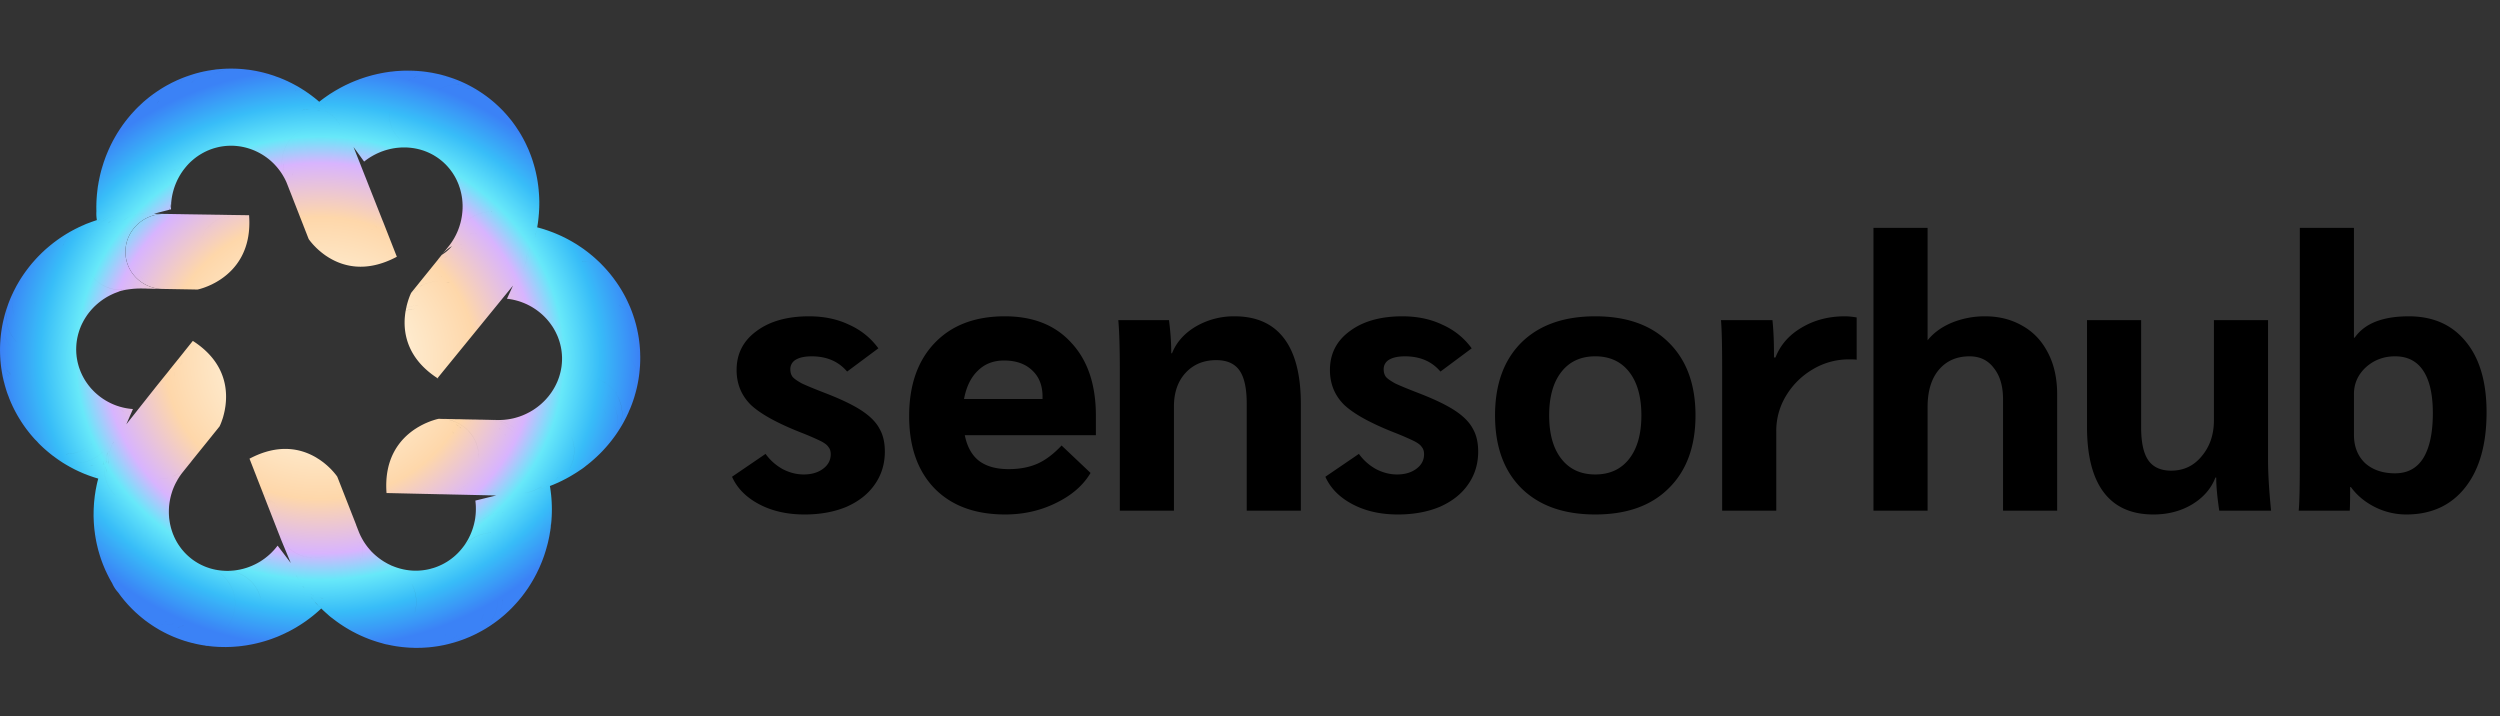
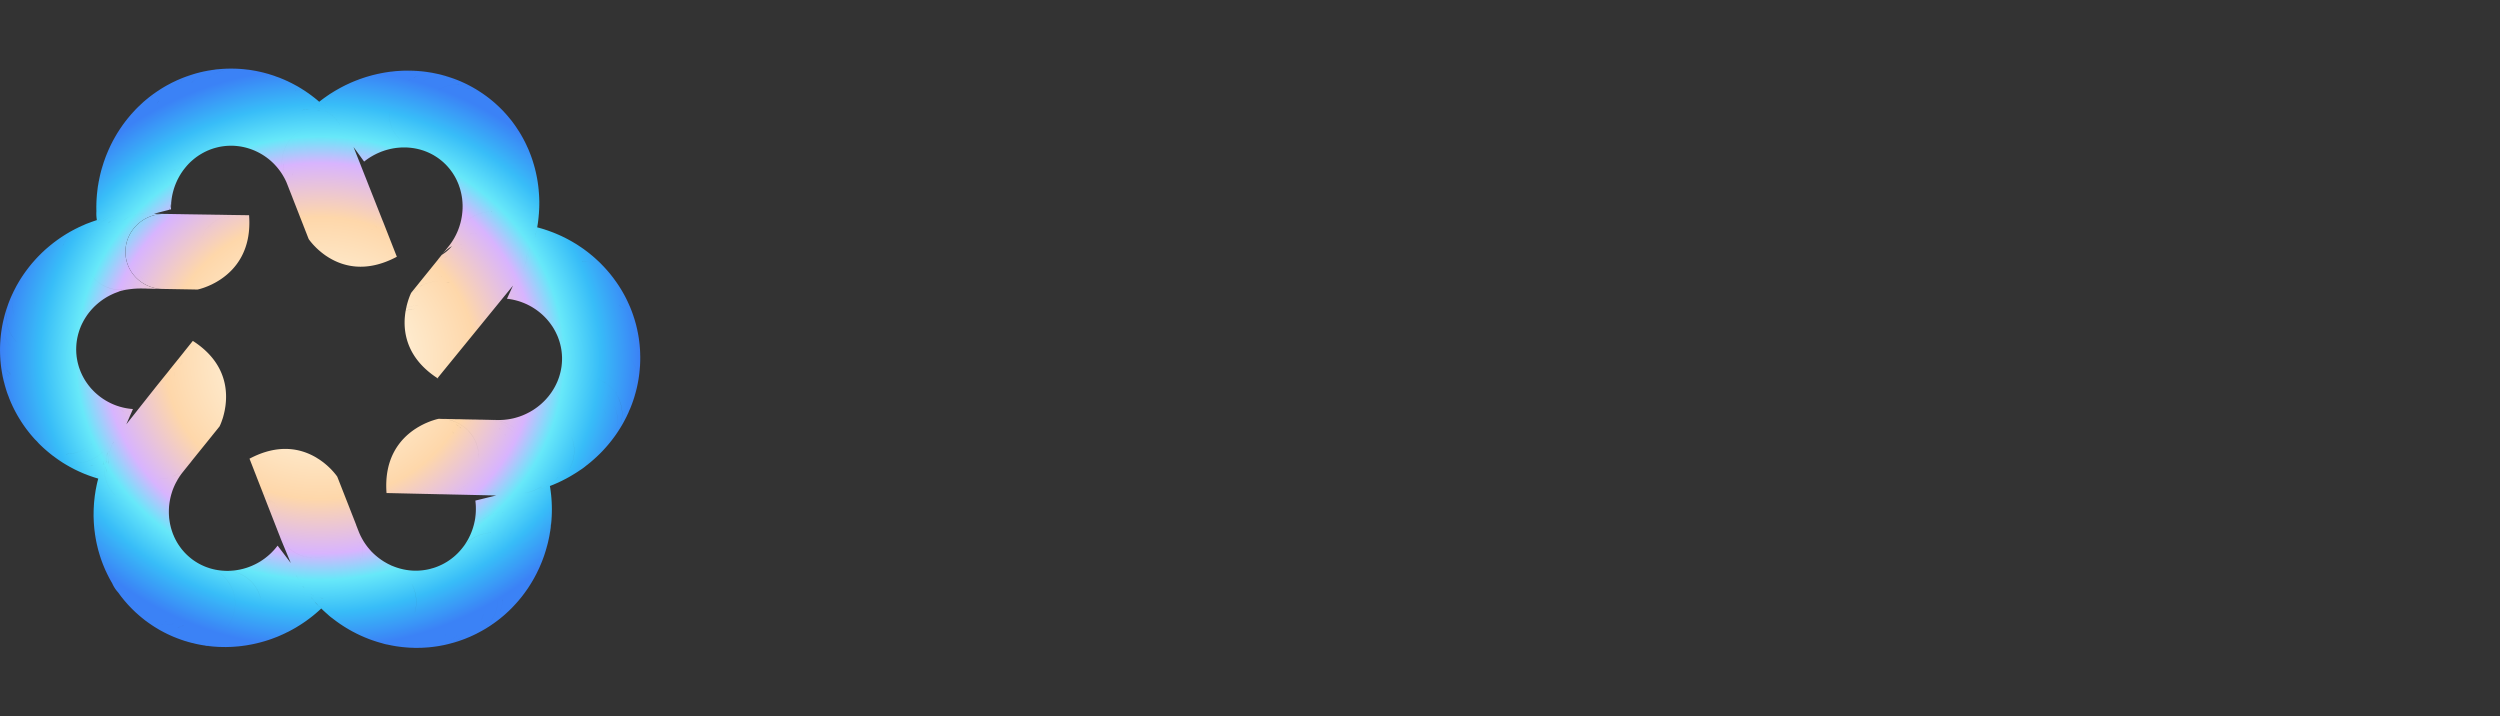
<svg xmlns="http://www.w3.org/2000/svg" width="164" height="47" fill="none">
  <rect width="100%" height="100%" fill="#333333" stroke="none" />
-   <path fill="url(#a)" d="m29.036 27.48-.07-.002h-.005H29l.037.002Z" />
  <path fill="url(#b)" fill-rule="evenodd" d="M10.835 14.033h.012l.017.001h.076l.037.002h.07l.014.001h.11l.018.002h.036-.008.041l.032.002.035-.001h.005l.034.001h.037l.037.002h.036l.037.001h.037l.037.002.037-.001.037.001h.036l.037.002h.111l.037.002h.109l.037.002h.037l.038.002.036-.001.028.001h.045l.037.002h.037l.038.001h.036l.037.001h.11l.037.002h.037l.037.002.037-.001.037.001a2.619 2.619 0 0 0-.001.001h.111l.037.002h.037l.037.001h.036l.037.001h.037l.037.001h.073l.037.002h.074l.037.002.037-.001.037.002h.11l.038.002h.036l.037.001h.037l.036.002.037-.001.037.002h.111l.036.001h.038l.036.002h.037l.037.001h.037l.037.001h.037l.037.002.037-.001.036.002h.11l.038.001h.037l.036.002h.112l.037.002h.037l.037.001h.037l.037.001h.037l.036.002h.037l.037.001h.111l.036.002h.111l.037.002h.037l.038.001h.036l.037.002.038-.001.035.001h.037l.038.002.036-.001.037.001c-1.375-.001-2.514 1.075-2.554 2.421.04-1.346 1.18-2.423 2.554-2.42h.037l.037.002.037-.001.037.001a2.59 2.59 0 0 0-.744.108l.12-.033c.2-.049.408-.075.623-.075h.039l.036.002h.036l.037.001h.11l.037.002h.038l.036.001h.037l.037.002.037-.001.037.001h.037l.037.002.037-.001c.175 2.309-.892 3.558-1.873 4.212l-.043.028-.044.028-.042.027-.043.025-.042.026a2.268 2.268 0 0 1-.042.025l-.042.023-.042.024-.04.022a1.385 1.385 0 0 1-.042.022l-.041.021-.04.02a3.226 3.226 0 0 1-.041.022l-.04.02c-.014.005-.027.012-.04.018l-.04.018a1.873 1.873 0 0 1-.04.018l-.077.035-.04.016-.036.015-.077.03-.036.015-.036.013-.038.014-.069.025-.036.012-.032.01-.034.01-.033.012-.03.008-.031.01-.03.009-.028.007-.027.008-.025.006-.024.006-.022.006-.017.003a1.43 1.43 0 0 0-.017.005h-.008l-.007.002-.037-.002c-.012 0-.024.002-.037.001l-.037-.001h-.037l-.037-.002-.036.001-.037-.002h-.111c-.012-.001-.024-.003-.037-.003h-.109l-.036-.002h-.038l-.036-.002-.037.001-.037-.001h-.037l-.036-.002h-.037l-.037-.001h-.037l-.037-.002-.036.001-.037-.002h-.112l-.037-.002h-.036l-.037-.001h-.037l-.036-.002h-.037l-.037-.001h-.037l-.037-.001h-.037l-.036-.002h-.111l-.037-.002h-.073l-.02-.002h-.09l-.037-.002h-.013a.4.4 0 0 1-.024 0l-.037-.002h-.11l-.037-.002h-.037l-.036-.001h-.037l-.037-.002h-.074c-1.37-.043-2.443-1.155-2.405-2.501.038-1.346 1.175-2.422 2.546-2.42h.06Zm-1.3 4.401.066.05a2.485 2.485 0 0 1-.158-.125l.091.075Zm-.49-.325Zm.186.045c.04.043.081.086.124.126l-.083-.083-.04-.043Zm4.101-2.885Zm.443-.371a2.519 2.519 0 0 0 .085-.084l-.085.084Zm.856-.647a2.569 2.569 0 0 0-1.16.824l.076-.091a2.56 2.56 0 0 1 1.084-.733Zm.107.047-.018.008c.044-.018.088-.036.133-.051l-.115.043Zm.399-.105a2.325 2.325 0 0 0-.21.063l.116-.037c.031-.01.062-.018.094-.026Zm-3.103-.047a2.568 2.568 0 0 0-.203.062l.116-.038.087-.024Z" clip-rule="evenodd" />
  <path fill="url(#c)" d="M11.228 13.371c0 .02-.002.04-.003.058v.01l-.003.06-.001.058v.058l-.002.01c0 .016.002.032.001.048l-.001.059h-.005v.001l-.006.002-.007.001-.008.002-.01.003-.012.003-.015.005-.016.002-.016.005c.053-.16.09-.324.112-.491l-.008.106Z" />
-   <path fill="url(#d)" d="m11.22 13.731-.001.001.001-.048v.047Z" />
+   <path fill="url(#d)" d="m11.22 13.731-.001.001.001-.048v.047" />
  <path fill="url(#e)" fill-rule="evenodd" d="M15.331 4.503c-.303.001-.61.06-.908.182a2.45 2.45 0 0 0-.73.467l.092-.08a2.401 2.401 0 0 1 1.546-.569c.037 0 .075.001.112.003.045 0 .09.001.135.004h.001l.07.004.017.001c.03.001.059.004.088.006.028.002.057.003.085.006h.003l.086.008c.046.003.09.008.136.013l.087.01.086.01a2.996 2.996 0 0 1 .22.03l.085.013.003.001.086.014.069.013.016.002c.045.007.089.016.133.025l.17.036a2.99 2.99 0 0 1 .156.036l.014.003c.044.01.088.02.131.032l.084.023.084.023c-.04-.01-.08-.018-.12-.026.04.008.08.016.12.027a2.363 2.363 0 0 1 .213.061l.166.052.06.02.023.007.082.029a2.409 2.409 0 0 0 .208.076 2.912 2.912 0 0 1 .163.062 2.431 2.431 0 0 0 .119.05 2.022 2.022 0 0 1 .087.036c.027.01.053.022.08.034l.079.037c.041.018.082.035.123.055l.078.039.07.034.009.004a2.999 2.999 0 0 1 .156.079c.04.02.08.041.119.063.025.014.051.027.076.042a3.043 3.043 0 0 1 .27.155l.075.045c.025.015.05.03.074.047l.074.046a2.441 2.441 0 0 0 .075.047c.038.024.076.05.113.077.024.015.048.032.072.049a2.325 2.325 0 0 1 .144.1l.11.08a2.463 2.463 0 0 0-.675-.347l-.147-.043a2.459 2.459 0 0 1 .893.444l.07.053.07.054a2.452 2.452 0 0 0-1.137-.475l-.155-.017c.468.036.916.207 1.291.492.03.022.058.047.087.07l.02.015a2.465 2.465 0 0 1 .136.114l.067.058.015.012.01-.007c.025-.02.05-.042.076-.061l.077-.059a1.39 1.39 0 0 1 .077-.057c.038-.03.078-.059.117-.086l.08-.056.078-.055c.026-.019.053-.036.08-.054a2.542 2.542 0 0 1 .2-.131 1.83 1.83 0 0 1 .082-.051l.07-.045.01-.006c.04-.026.082-.05.124-.074l.082-.048a2.43 2.43 0 0 1 .083-.046c.025-.015.05-.03.074-.042l.009-.005c.027-.016.055-.03.083-.045a2.668 2.668 0 0 0-1.111 1.202 2.676 2.676 0 0 1 1.238-1.268c.028-.015.056-.03.084-.043a2.439 2.439 0 0 1 .17-.084c.043-.021.086-.042.129-.06l.085-.04a3.333 3.333 0 0 1 .173-.075 2.31 2.31 0 0 1 .13-.054l.087-.035.089-.034.088-.034c.043-.018.087-.034.131-.049l.089-.03a3.876 3.876 0 0 1 .178-.06c.044-.014.087-.03.132-.042a2.67 2.67 0 0 0-.686.333l.164-.102a2.616 2.616 0 0 1 .613-.258 2.626 2.626 0 0 0-.001.001l.075-.022.015-.005.09-.025.09-.024c.045-.013.09-.024.135-.034l.091-.022.087-.02.003-.001c.03-.008.061-.014.091-.02l.137-.029.091-.018.08-.014.012-.003.091-.016c.045-.009.091-.016.137-.022l.078-.012.014-.002c.03-.005.06-.01.091-.013.03-.005.062-.008.092-.012a2.636 2.636 0 0 0 .138-.015l.092-.01a3.42 3.42 0 0 1 .185-.016c.03-.003.06-.004.092-.006l.138-.009c.03-.002.061-.004.092-.004a2.39 2.39 0 0 1 .092-.004c.031-.002.063-.002.094-.002a2.564 2.564 0 0 0 .137-.002h.093l.184.003a2.559 2.559 0 0 0-.843.14l.137-.043a2.55 2.55 0 0 1 .706-.097c.039 0 .077.002.115.004h.023l.093.004.064.004h.028l.091.006.001.001c.046.003.092.006.138.011a2.53 2.53 0 0 0-.68.063L27 4.7a2.52 2.52 0 0 1 .71-.016l.09.01.093.012c.046.005.091.011.137.019l.077.011.013.002.092.015a3.31 3.31 0 0 1 .227.04l.09.018a2.494 2.494 0 0 0 .073.016l.018.003.066.015.025.004c.045.01.09.02.135.032a2.546 2.546 0 0 0-1.73.224l.165-.077a2.531 2.531 0 0 1 1.744-.1l.09.024c.045.011.09.023.133.037a2.523 2.523 0 0 0 .177.055l.09.03c.039.011.077.024.115.038l.016.005.088.03c-.977-.337-2.128-.022-2.838.862.71-.884 1.861-1.198 2.838-.86.03.01.058.02.087.032.03.01.06.022.088.034.03.01.058.021.087.033.044.016.087.034.13.053a2.33 2.33 0 0 1 .172.074c.029.012.057.026.085.039.043.018.086.038.128.059a2.393 2.393 0 0 0-.595-.185l-.206-.027c.275.024.547.094.801.212.024.01.046.022.07.034l.015.006.084.042a2.411 2.411 0 0 0 .084.044c.042.02.084.042.125.066a.959.959 0 0 1 .07.039l.014.006a3.344 3.344 0 0 1 .151.087l.013.006c.041.024.083.048.123.073-1.049-.621-2.454-.358-3.272.661.818-1.02 2.223-1.28 3.272-.66l.081.05.081.051.08.052c.033.02.064.042.095.063l.026.016.08.055a2.375 2.375 0 0 0-.858-.36l-.228-.034a2.384 2.384 0 0 1 1.15.44l.014.01.078.056c.04.028.078.057.117.087.02.015.042.03.062.047l.015.012.048.036.029.025.032.024c.015.011.029.024.043.036.006.004.013.008.018.013l.058.048.002.002c.038.03.073.06.109.092a2.374 2.374 0 0 1 .145.128l.071.065c.036.032.072.064.105.098l.07.066.135.135a2.459 2.459 0 0 1 .164.173 2.617 2.617 0 0 1 .127.14c.03.031.059.065.086.098l.008.007.06.073.06.073.052.063.007.009a3.393 3.393 0 0 1 .2.261c.02.025.038.05.056.075l.045.065.009.011c.028.038.054.076.08.115l.051.078.052.077a2.364 2.364 0 0 0-.105-.143l-.116-.136a2.355 2.355 0 0 1 .26.344l.011.013c.026.04.05.078.073.118.017.025.031.052.046.078l.003.003a3.223 3.223 0 0 1 .092.16c.022.035.042.072.06.11l.008.01c.012.023.025.044.036.067-.015-.029-.031-.056-.047-.084-.001-.001-.003-.002-.003-.004l.05.088.038.075.052.099c.021.04.041.081.06.123a.988.988 0 0 1 .039.08 2.356 2.356 0 0 0 .07.153l.003.006c.013.027.024.054.035.08.02.042.038.084.055.127a2.383 2.383 0 0 0 .024.062l.009.019.033.081.032.083a2.396 2.396 0 0 0-.06-.136h-.001a2.48 2.48 0 0 1 .108.263l.03.083a2.906 2.906 0 0 1 .057.167c.015.043.029.086.041.13.008.022.014.045.02.067.002.006.005.011.006.017l.022.073.003.01c.01.028.017.056.024.085-.05-.17-.12-.334-.207-.49l-.094-.152c.133.199.233.415.301.642l.023.085a2.447 2.447 0 0 1 .056.218 3.022 3.022 0 0 1 .04.171l.029.134.017.086.011.063c.002.008.005.015.006.023l.016.086.01.066.005.022c.008.044.015.09.021.134l.008.065.005.023.011.087c.005.03.008.059.011.088.007.045.011.09.015.136l.01.087a2.47 2.47 0 0 0 .014.177l.009.134v.002c.002.03.005.059.005.088l.005.09.003.087.003.09a2.618 2.618 0 0 1 .002.226v.088l-.002.09c0 .045-.001.091-.004.137l-.004.089c.001-.047.002-.094.001-.14l-.007-.14c.007.092.01.186.006.28l-.005.089-.005.09a3.795 3.795 0 0 1-.018.226 2.535 2.535 0 0 0-.009-.357l-.017-.147a2.525 2.525 0 0 1 .008.681l-.01.09c-.005.046-.01.092-.017.137a2 2 0 0 1-.012.09l-.014.088-.014.09-.015.086.03.007a4.017 4.017 0 0 1 .186.052c.046.012.092.025.138.04a2.714 2.714 0 0 1 .183.057l.09.03c.043.014.085.028.126.044l.01.003.09.033.09.033a2.613 2.613 0 0 0-.843-.153h-.002a2.6 2.6 0 0 1 .933.187 2.4 2.4 0 0 1 .132.053c.03.011.06.023.089.036l.086.038c.03.012.059.024.087.037l.086.04c.044.018.087.037.129.059l.085.04a2.795 2.795 0 0 1 .169.085c.042.02.084.043.125.065l.082.045.075.041.007.004.082.046c.041.023.081.046.12.071.028.016.055.032.081.049a2.648 2.648 0 0 1 .16.098c.039.024.078.05.116.076l.078.053a2.362 2.362 0 0 1 .135.091l.02.013c.038.026.076.052.113.08a2.626 2.626 0 0 0 0 .002c.025.017.05.036.074.054l.075.056a2.722 2.722 0 0 1 .148.114c.035.026.069.054.102.083l.006.004.071.06a.962.962 0 0 1 .072.058l.07.06c.035.03.07.06.104.092l.068.062.136.126a3.004 3.004 0 0 1 .165.161l.065.066.064.067c.033.032.065.065.095.1l.062.067a2.52 2.52 0 0 0 .063.07c.02.022.041.044.061.068l.06.07.09.105.047.058.012.014c.02.023.038.047.057.072a2.478 2.478 0 0 0-.181-.197l-.099-.091a2.484 2.484 0 0 1 .337.36 2.533 2.533 0 0 1 .132.173l.008.01.054.075.054.074a2.498 2.498 0 0 0-.616-.588l-.122-.077a2.506 2.506 0 0 1 .804.762l.012.017.052.076c.017.026.035.051.051.077l.05.078.123.195.046.08a3.22 3.22 0 0 1 .093.16c.022.04.045.08.066.121a2.3 2.3 0 0 1 .044.082 2.311 2.311 0 0 1 .084.165c.022.04.042.082.061.124.014.027.027.056.04.084l.038.084c.014.028.026.057.039.085l.04.092a2.28 2.28 0 0 1 .052.12 2.437 2.437 0 0 0-.37-.603l-.12-.132c.206.213.372.462.489.736l.035.086.034.087c.017.043.033.087.048.13l.03.083.002.005.03.088c.011.03.022.06.031.09.016.043.03.087.043.132l.027.09c.01.029.018.059.026.089.01.03.018.06.026.091.01.03.017.06.025.091a2.2 2.2 0 0 1 .035.136l.022.092c.007.027.013.055.018.082l.003.01c.008.03.014.061.02.092a2.387 2.387 0 0 0 .026.127l.003.012c.007.03.012.062.017.093a3.29 3.29 0 0 1 .033.188 3.142 3.142 0 0 1 .034.234c.005.03.008.062.012.093v.002c.005.032.008.064.011.096.007.047.012.095.016.143l.007.096c.004.032.006.064.008.096l.007.097c.004.048.006.096.007.144l.004.097a2.39 2.39 0 0 0 .001.097l.003.098a2.79 2.79 0 0 1 0 .148v.079l-.002.004.001.015v.06l-.003.039v.04c0 .02-.002.039-.003.058v.022l-.005.076v.003a2.354 2.354 0 0 1-.009.144l-.016.195a2.557 2.557 0 0 1-.01.097 1.736 1.736 0 0 1-.015.145 2.553 2.553 0 0 1-.012.096 1.912 1.912 0 0 1-.013.096l-.014.095a2.506 2.506 0 0 1-.023.143 2.43 2.43 0 0 0-.017.094l-.017.094-.02.095a2.333 2.333 0 0 1-.03.14 2.393 2.393 0 0 1-.02.092 2.255 2.255 0 0 1-.023.093 2.402 2.402 0 0 1-.023.093 2.562 2.562 0 0 1-.036.137l-.027.092c-.008.03-.016.06-.026.09l-.027.091-.028.09a2.434 2.434 0 0 0 .006-1.359l-.037-.116a2.397 2.397 0 0 1-.014 1.61l-.031.09-.032.088a3.31 3.31 0 0 1-.084.22c-.01.03-.022.06-.034.088-.011.03-.024.058-.037.087a2.429 2.429 0 0 0-.093.214l-.031.07a2.266 2.266 0 0 1-.038.076 2.688 2.688 0 0 1-.11.227l-.082.159-.043.078a2.226 2.226 0 0 1-.042.079c-.018.033-.038.064-.057.097l-.012.023-.045.076-.035.056-.011.02a2.784 2.784 0 0 1-.121.193 2.956 2.956 0 0 1-.097.15l-.05.073a2.51 2.51 0 0 1-.078.113c.264-.38.425-.832.44-1.321.033-1.115-.697-2.073-1.731-2.408a2.5 2.5 0 0 1 .559.26 2.437 2.437 0 0 1 1.17 2.148c-.015.49-.175.942-.438 1.321l-.053.073a2.513 2.513 0 0 1-.106.143 2.404 2.404 0 0 1-.138.18l-.055.07-.057.069c.322-.405.52-.906.538-1.453a2.397 2.397 0 0 0-.172-.971l-.001-.001c.12.3.182.628.172.97a2.444 2.444 0 0 1-.594 1.523c-.029.035-.058.07-.09.104l-.057.068-.06.065-.06.067-.06.065c-.03.034-.062.068-.094.1l-.126.128-.063.062a2.562 2.562 0 0 1-.1.095l-.064.062-.066.06a2.49 2.49 0 0 1-.066.06 2.31 2.31 0 0 1-.103.091l-.068.059a2.468 2.468 0 0 1-.137.116l.001-.001c-.023.02-.046.038-.07.056-.034.03-.07.06-.108.087a2.567 2.567 0 0 0-.001 0l-.05.038-.02.016a3.193 3.193 0 0 1-.401.292l-.067.045-.008.006a3 3 0 0 1-.192.126l-.075.047-.154.094c-.03.019-.06.036-.09.053l-.029.018-.078.045-.08.044c.093-.053.181-.11.266-.174l.123-.1c-.12.103-.25.195-.389.274-.021.013-.043.023-.065.035l-.013.008a2.71 2.71 0 0 1-.124.066l-.08.041-.081.041a2.514 2.514 0 0 1-.08.04l-.083.039a2.819 2.819 0 0 1-.209.097l-.078.033c-.002 0-.003.002-.005.003a2.002 2.002 0 0 1-.083.036c-.043.02-.087.037-.131.054l-.072.028c-.005.001-.009.004-.013.006l-.081.031.015.095c.01.047.015.096.021.144.005.032.01.063.013.095a4.433 4.433 0 0 1 .023.192c.007.048.012.095.015.143a2.555 2.555 0 0 1 .016.19l.007.094v.002c.004.048.006.096.008.143l.003.096a2.576 2.576 0 0 1 .006.19 2.82 2.82 0 0 1 0 .238v.095a3.754 3.754 0 0 1-.007.19c0 .047-.002.094-.006.141l-.006.095a2.431 2.431 0 0 1-.013.189c-.004.047-.01.093-.015.14-.003.03-.005.063-.01.094a2.613 2.613 0 0 0-.006-.119l-.005-.154c.01.154.007.309-.01.46a2.27 2.27 0 0 1-.019.119v.02l-.015.093a2.57 2.57 0 0 0-.032.185 2.347 2.347 0 0 1-.025.138l-.019.092a3.43 3.43 0 0 1-.04.183 2.056 2.056 0 0 1-.03.136l-.023.09-.022.08-.001.011-.025.09-.025.092-.032.107-.006.025-.028.09c.02-.067.037-.134.05-.201l.035-.206a2.585 2.585 0 0 1-.086.407l-.024.076c-.002.004-.002.01-.003.013-.01.03-.019.059-.03.088a1.856 1.856 0 0 1-.044.132l-.064.175a1.12 1.12 0 0 1-.033.087 2.464 2.464 0 0 1-.051.13 1.552 1.552 0 0 1-.035.086 1.31 1.31 0 0 1-.037.086l-.03.069-.006.016a2.903 2.903 0 0 1-.095.212 2.569 2.569 0 0 0-.08.166 2.111 2.111 0 0 1-.042.084c-.02.042-.041.082-.063.123l-.034.061c-.004.007-.006.015-.01.021l-.044.082-.042.075-.004.007a2.42 2.42 0 0 1-.069.12l-.042.07-.005.01a2.438 2.438 0 0 1-.048.079 2.77 2.77 0 0 1-.049.08l-.074.116-.05.078a2.37 2.37 0 0 1-.105.153 2.51 2.51 0 0 1-.08.114l-.054.075c-.018.026-.036.052-.055.076l-.05.063c-.002.003-.003.007-.006.01a2.27 2.27 0 0 1-.056.074 3.486 3.486 0 0 1-.145.181 2.563 2.563 0 0 0-.001 0c-.016.021-.034.041-.051.061l-.007.011a3.644 3.644 0 0 1-.151.176l-.055.06-.007.01-.064.07c.115-.13.216-.27.302-.42l.08-.153a2.463 2.463 0 0 1-.446.64c-.027.031-.057.061-.086.09-.003.004-.006.009-.01.012a2.563 2.563 0 0 1-.131.132l-.06.058c-.003.002-.004.005-.006.008a2.32 2.32 0 0 1-.102.096l-.138.128a2.072 2.072 0 0 1-.07.062l-.106.092-.072.06-.073.06c-.023.02-.047.04-.072.059a2.493 2.493 0 0 0-.06.047l-.015.012c-.036.03-.074.058-.112.085l-.075.057-.07.05-.007.006-.077.055a2.445 2.445 0 0 0-.107.073l-.01.008a2.168 2.168 0 0 1-.078.053c-.026.019-.053.035-.08.053l-.08.05c-.033.022-.067.042-.1.062l-.021.015a2.339 2.339 0 0 1-.082.049l-.166.096a2.3 2.3 0 0 1-.126.07l-.083.045-.086.046c1.096-.592 1.598-1.946 1.124-3.159.474 1.213-.029 2.567-1.126 3.159-.02.011-.042.02-.063.031l-.02.013a2.814 2.814 0 0 1-.131.064 2.429 2.429 0 0 0-.082.038l-.007.004a2.864 2.864 0 0 1-.16.073l-.017.009c-.044.02-.089.04-.134.058a2.447 2.447 0 0 0 0-.001c-.025.01-.048.021-.073.03l-.018.007-.055.024-.036.014-.038.016-.054.02-.02.008c-.024.01-.048.017-.072.026l-.002.002-.135.048c-.03.011-.061.023-.092.032l-.092.032-.093.028a2.447 2.447 0 0 1-.138.044 2.344 2.344 0 0 0 .408-.168l.11-.061a2.467 2.467 0 0 1-.704.28 2.52 2.52 0 0 1-.232.06 2.468 2.468 0 0 0 .94-.472c-.03.026-.063.05-.096.075a2.438 2.438 0 0 1-.937.42c-.032.008-.062.016-.093.022a1.954 1.954 0 0 1-.094.02c-.046.011-.092.02-.139.028-.03.006-.061.013-.092.018a2.404 2.404 0 0 1-.188.032 2.372 2.372 0 0 1-.139.02 2.422 2.422 0 0 0 1.356-.684l.084-.088a2.435 2.435 0 0 1-1.534.785l-.093.012c-.031.005-.062.007-.093.01l-.094.011c-.046.006-.093.01-.14.012a2.429 2.429 0 0 0-.093.007l-.093.006c-.031.003-.062.004-.093.005a2.714 2.714 0 0 1-.233.008 2.36 2.36 0 0 1-.092.002c-.031 0-.063.002-.094.001a2.38 2.38 0 0 1-.214-.002c-.028 0-.056-.002-.084-.004l-.113-.003a2.59 2.59 0 0 1-.136-.007l-.176-.013a2.203 2.203 0 0 1-.088-.008.877.877 0 0 1-.072-.007h-.015a2.512 2.512 0 0 1-.136-.016c.094.01.19.016.286.015l.144-.007a2.42 2.42 0 0 1-.43-.008l-.088-.011-.087-.011-.087-.012a2.48 2.48 0 0 1-.134-.021l-.072-.013-.015-.002-.173-.032a2.429 2.429 0 0 0-.117-.025l-.016-.002-.086-.019a2.446 2.446 0 0 1-.387-.095l-.081-.022h-.004a2.818 2.818 0 0 1-.168-.05 2.527 2.527 0 0 1-.13-.039 1.254 1.254 0 0 1-.08-.027h-.003l-.079-.027h-.003a2.436 2.436 0 0 0-.084-.029l-.083-.03a2.396 2.396 0 0 1-.209-.078 2.974 2.974 0 0 1-.081-.032l-.074-.03-.008-.003a2.44 2.44 0 0 1-.125-.053l-.16-.07a2.137 2.137 0 0 1-.08-.037 2.99 2.99 0 0 1-.122-.058l-.08-.038a1.681 1.681 0 0 1-.078-.04l-.155-.08a1.994 1.994 0 0 1-.12-.065c.192.104.397.181.609.23l-.126-.032a2.487 2.487 0 0 1-.483-.198l-.073-.041-.005-.002-.053-.031-.023-.012-.075-.045a2.86 2.86 0 0 1-.118-.07l-.075-.046c.08.048.162.092.246.13l-.124-.061a2.557 2.557 0 0 1-.122-.069l-.148-.094-.074-.05a2.621 2.621 0 0 1-.186-.126 2.312 2.312 0 0 1-.071-.05l-.072-.052a2.372 2.372 0 0 1-.11-.082 2.462 2.462 0 0 1-.14-.108 2.735 2.735 0 0 1-.37-.307c-.004-.002-.007-.003-.01-.006a2.36 2.36 0 0 1-.067-.059 2.852 2.852 0 0 1-.102-.093l-.066-.06a6.413 6.413 0 0 1-.128-.123 2.514 2.514 0 0 0-.091-.091l-.008-.007c-.021-.022-.043-.042-.063-.064a2.699 2.699 0 0 1-.337-.366h-.002l-.053-.063-.005-.005a2.927 2.927 0 0 1-.058-.07 2.835 2.835 0 0 1-.082-.098l.125.139a2.516 2.516 0 0 1-.13-.146l.005.007.026.033.06.072.056.067.052.06.048.057.046.051c.014.016.03.031.043.047l.04.043.037.041.034.035.033.034a2.624 2.624 0 0 1 0 .001l.03.031.052.053.024.023.02.02.034.034.014.013a.465.465 0 0 1 .012.012l.008.008.008.007.007.007-.01.011a2.249 2.249 0 0 1-.072.067 2.74 2.74 0 0 1-.072.066 2.024 2.024 0 0 1-.073.065 2.72 2.72 0 0 1-.11.095c-.024.022-.05.043-.074.063l-.15.123c-.037.03-.075.06-.114.089a3.514 3.514 0 0 1-.153.116 1.39 1.39 0 0 1-.077.057 2.989 2.989 0 0 1-.196.139 3.388 3.388 0 0 1-.157.106c-.04.027-.08.054-.12.078a3.097 3.097 0 0 1-.162.1 2.14 2.14 0 0 1-.08.05c-.04.025-.081.049-.123.072a2.055 2.055 0 0 1-.082.046 2.41 2.41 0 0 1-.165.09c-.027.017-.056.031-.084.046a2.48 2.48 0 0 1-.124.064 2.592 2.592 0 0 0-.17.082 2.054 2.054 0 0 1-.085.04l-.126.059a2.586 2.586 0 0 0-.002-.002l-.044.02-.04.02c-.028.013-.057.024-.086.036a2.48 2.48 0 0 1-.216.089 2.637 2.637 0 0 1-.086.033l-.075.028-.013.006a3.35 3.35 0 0 1-.087.032 2.234 2.234 0 0 1-.131.046l-.088.03-.088.028-.088.028a2.55 2.55 0 0 1-.133.04l-.09.026c-.028.008-.058.017-.088.024l-.09.024a2.43 2.43 0 0 1-.089.023 2.911 2.911 0 0 1-.134.033l-.09.02-.09.02-.09.019c-.044.01-.09.018-.135.026l-.181.032-.09.015a2.153 2.153 0 0 1-.137.02 2.54 2.54 0 0 0-.077.01l-.014.002-.09.012-.09.01h-.002c-.045.006-.09.011-.136.015l-.274.021a2.27 2.27 0 0 1-.092.006 2.317 2.317 0 0 1-.136.006 2.522 2.522 0 0 0-.091.003l-.076.001-.016.002a3.454 3.454 0 0 1-.228 0l-.074-.001H14.6c-.03 0-.06 0-.091-.002-.03 0-.06 0-.091-.002a3.025 3.025 0 0 1-.136-.006l-.183-.012a3.46 3.46 0 0 1-.228-.02l-.181-.02a1.45 1.45 0 0 1-.299-.043h-.017a2.365 2.365 0 0 1-.09-.015c.319.049.646.033.962-.044l.156-.044a2.492 2.492 0 0 1-1.118.087 1.445 1.445 0 0 1-.091-.016 2.41 2.41 0 0 1-.09-.016l-.134-.026a2.46 2.46 0 0 0 0-.001l-.09-.019-.09-.02a2.448 2.448 0 0 0-.222-.053l-.087-.024-.09-.024c-.03-.007-.059-.016-.088-.025a2.422 2.422 0 0 0-.11-.034l-.022-.005c-.029-.009-.059-.017-.088-.027l-.086-.03a2.166 2.166 0 0 1-.088-.029l-.104-.038-.026-.008-.172-.065a2.244 2.244 0 0 1-.086-.034 3.107 3.107 0 0 1-.207-.086l-.007-.002a2.128 2.128 0 0 1-.085-.038 1.91 1.91 0 0 1-.085-.038 2.268 2.268 0 0 1-.084-.039 2.14 2.14 0 0 1-.126-.06 2.168 2.168 0 0 1-.083-.042 2.627 2.627 0 0 1-.157-.082l-.009-.004a2.583 2.583 0 0 1-.123-.067 2.48 2.48 0 0 1-.164-.094 1.302 1.302 0 0 1-.08-.048 2.41 2.41 0 0 1-.121-.073 1.597 1.597 0 0 1-.08-.05l-.08-.052a2.477 2.477 0 0 1-.08-.052 2.371 2.371 0 0 0-.083-.058l-.034-.023a2.492 2.492 0 0 1-.078-.054 2.098 2.098 0 0 1-.077-.056 2.364 2.364 0 0 0-.065-.048l-.013-.008a2.624 2.624 0 0 1-.176-.135l-.014-.012-.047-.036-.022-.02c-.002 0-.004-.002-.006-.004a2.192 2.192 0 0 1-.032-.025l-.043-.036a2.396 2.396 0 0 0-.001-.001l-.017-.013-.057-.049-.001-.001a2.157 2.157 0 0 1-.107-.092 2.844 2.844 0 0 1-.072-.064l-.071-.064c.025.022.05.045.077.066l.015.011-.016-.012a1.949 1.949 0 0 1-.147-.13 2.377 2.377 0 0 1-.097-.093l-.005-.005a2.249 2.249 0 0 1-.068-.066 2.12 2.12 0 0 1-.067-.067 1.092 1.092 0 0 1-.066-.07 1.483 1.483 0 0 1-.087-.09l-.01-.01a2.744 2.744 0 0 1-.127-.14 1.35 1.35 0 0 1-.062-.07 2.389 2.389 0 0 1-.092-.107c-.02-.023-.041-.046-.06-.07l-.059-.074a2.57 2.57 0 0 1-.055-.07l-.003-.002a2.043 2.043 0 0 1-.086-.11l-.056-.074a2.43 2.43 0 0 0-.108-.15 2.22 2.22 0 0 1-.4-.618 2.341 2.341 0 0 1-.048-.081l-.045-.079a2.372 2.372 0 0 1-.066-.12l-.036-.066-.036-.071-.001-.003a2.34 2.34 0 0 1-.051-.1 2.483 2.483 0 0 1-.06-.121l-.037-.08a3.043 3.043 0 0 1-.106-.234l-.002-.004a2.423 2.423 0 0 1-.052-.124c.055.13.122.256.2.375l-.074-.121a2.391 2.391 0 0 1-.159-.335 2.826 2.826 0 0 1-.064-.163 2.402 2.402 0 0 1-.046-.125c.09.242.22.472.387.677l-.096-.126a2.398 2.398 0 0 1-.291-.551l-.03-.082a3.351 3.351 0 0 1-.055-.166 2.22 2.22 0 0 1-.041-.128l-.026-.083c-.009-.027-.016-.056-.024-.084l-.024-.083a2.772 2.772 0 0 1-.053-.197l-.005-.017-.02-.085a2.411 2.411 0 0 0-.02-.085c.007.029.017.056.025.085l-.025-.085a2.102 2.102 0 0 1-.018-.078l-.002-.007a2.554 2.554 0 0 1-.028-.132c.008.04.02.078.03.118l-.03-.117-.017-.086-.032-.172a2.001 2.001 0 0 1-.014-.085 2.534 2.534 0 0 1-.034-.22l-.023-.173-.015-.135-.009-.086a2.128 2.128 0 0 1-.007-.087l-.008-.087a2.44 2.44 0 0 0-.007-.113l-.002-.022a3.223 3.223 0 0 1-.005-.088l-.007-.175a2.97 2.97 0 0 1-.003-.08v-.007a2.581 2.581 0 0 1-.002-.223l.001-.088v-.088l.004-.136.003-.087a2.519 2.519 0 0 0 .006-.089l.004-.087.006-.088c.002-.046.006-.09.01-.136l.009-.088.01-.088c.002-.029.006-.059.01-.088a2.64 2.64 0 0 1 .028-.224l.013-.087c.004-.029.008-.058.014-.087a2.63 2.63 0 0 1 .038-.223l.017-.087.017-.087.019-.088.03-.134.021-.088.022-.086.02-.085-.034.168a2.502 2.502 0 0 0 .036-.169l.001-.005.003-.01-.003.01-.002.005v.001c-.016-.004-.032-.008-.046-.013a2.498 2.498 0 0 1-.135-.041l-.09-.028-.09-.03-.088-.03a2.503 2.503 0 0 1-.133-.047 3.3 3.3 0 0 1-.176-.066l-.073-.03c-.005 0-.01-.002-.014-.003a2.438 2.438 0 0 1-.13-.053c.278.113.582.179.902.186h.001a2.54 2.54 0 0 1-.988-.222l-.085-.038c.287.121.603.192.935.2l.137-.001a2.528 2.528 0 0 1-1.14-.23l-.017-.006c-.028-.013-.057-.026-.084-.04l-.126-.059a2.473 2.473 0 0 1-.165-.083 2.476 2.476 0 0 1-.083-.043 2.438 2.438 0 0 1-.121-.065l-.082-.044-.08-.046a2.558 2.558 0 0 1-.079-.046 2.515 2.515 0 0 1-.119-.07c-.026-.016-.053-.031-.079-.048a2.516 2.516 0 0 1-.155-.098l-.19-.126-.076-.052a2.54 2.54 0 0 0-.075-.053l-.11-.08a2.546 2.546 0 0 0 0-.001l-.06-.046-.013-.008a2.506 2.506 0 0 0 1.379.44 2.538 2.538 0 0 0 1.958-.852l.076-.09a2.516 2.516 0 0 1-.522.487 2.54 2.54 0 0 1-1.512.455 2.507 2.507 0 0 1-1.452-.495l-.144-.114-.105-.086-.07-.058a2.503 2.503 0 0 0 0-.001l-.064-.055-.005-.003a2.464 2.464 0 0 1-.07-.06l-.1-.09-.068-.062-.067-.063a2.501 2.501 0 0 1-.063-.06l-.002-.002a2.72 2.72 0 0 1-.157-.155l-.005-.004a2.5 2.5 0 0 0-.21-.223l-.009-.008-.12-.134a2.447 2.447 0 0 1-.06-.068l-.06-.07a2.079 2.079 0 0 1-.086-.105c-.02-.023-.04-.046-.058-.07a2.452 2.452 0 0 1-.056-.071c-.02-.023-.037-.048-.055-.072a2.654 2.654 0 0 1-.136-.18 1.953 1.953 0 0 1-.096-.135l-.01-.013a2.648 2.648 0 0 1-.077-.112l-.05-.076-.044-.067-.006-.008a2.512 2.512 0 0 1-.048-.077l-.072-.116-.047-.077c.053.086.111.17.175.248l-.092-.122a2.401 2.401 0 0 1-.083-.126c-.016-.025-.031-.053-.046-.08a2.48 2.48 0 0 1-.046-.077l-.044-.08-.066-.12a2.242 2.242 0 0 1-.042-.08l-.039-.075c0-.002-.002-.004-.003-.005a2.005 2.005 0 0 1-.04-.081l-.06-.123-.039-.083a2.427 2.427 0 0 0 .001-.001l-.029-.063-.01-.02a2.31 2.31 0 0 1-.037-.083l-.054-.126-.03-.075-.004-.008a2.063 2.063 0 0 1-.035-.086 2.476 2.476 0 0 0-.08-.214l-.028-.076c0-.004-.003-.008-.004-.011a2.191 2.191 0 0 1-.059-.174 2.527 2.527 0 0 1-.042-.132l-.026-.088-.026-.088-.026-.09a2.439 2.439 0 0 0-.058-.222v-.001a2.305 2.305 0 0 1-.022-.09l-.02-.091a3.057 3.057 0 0 1-.048-.228l-.018-.091-.031-.184a2.41 2.41 0 0 0-.02-.128l-.002-.012-.024-.187a2.45 2.45 0 0 1-.011-.094 2.323 2.323 0 0 1-.014-.14l-.008-.087-.002-.008a3.562 3.562 0 0 1-.007-.094l-.006-.096-.008-.143-.003-.095a2.4 2.4 0 0 0 .585 1.461l-.138-.177a2.394 2.394 0 0 1-.45-1.38l-.002-.097a2.51 2.51 0 0 1 0-.144v-.098l.001-.058.002-.038v-.04l.003-.058a2.386 2.386 0 0 1 .004-.096v-.003c.002-.048.005-.095.01-.142a2.517 2.517 0 0 1 .014-.191l.008-.096.016-.142c.003-.032.007-.063.012-.094l.012-.096.013-.094.022-.14.016-.094c.005-.031.01-.062.017-.093l.016-.08.002-.013a2.67 2.67 0 0 1 .029-.138l.02-.091.022-.093.023-.09.034-.136.025-.09-.021.09.021-.09.026-.09.027-.09c.009-.03.017-.059.027-.088.012-.045.027-.09.043-.133l.03-.088.062-.175a2.399 2.399 0 0 0 .552 2.469l-.08-.087a2.397 2.397 0 0 1-.602-1.66 2.43 2.43 0 0 1 .18-.852c.01-.029.02-.058.033-.087.01-.028.022-.057.034-.085a2.27 2.27 0 0 1 .035-.085c.017-.043.036-.086.056-.127l.03-.07a2.74 2.74 0 0 1 .036-.074l.042-.09.005-.012c.019-.042.038-.082.06-.122l.04-.08.04-.077.03-.057.01-.021a2.72 2.72 0 0 1 .042-.077 2.426 2.426 0 0 0-.146 1.902l-.036-.114a2.4 2.4 0 0 1-.044-1.148 2.427 2.427 0 0 1 .293-.759l.044-.076.03-.051.014-.024.045-.076a2.61 2.61 0 0 1 .072-.115c.016-.025.03-.05.047-.074a2.63 2.63 0 0 1 .04-.064l.007-.009a2.32 2.32 0 0 1 .05-.073 2.69 2.69 0 0 1 .076-.113l.05-.071.051-.072.104-.14.082-.108.054-.07.11-.135c.028-.036.057-.07.087-.104.018-.023.037-.045.057-.067l.058-.065a2.19 2.19 0 0 1 .055-.063l.002-.003.06-.065c.03-.034.06-.066.092-.099l.046-.048.014-.016.122-.124a2.447 2.447 0 0 0 .09-.088l.007-.008.063-.06a2.49 2.49 0 0 0-.578.868l.046-.109a2.492 2.492 0 0 1 .596-.819l.046-.043a1.827 1.827 0 0 1 .119-.108c.022-.02.044-.04.066-.058l.066-.057.068-.058.067-.055c.034-.03.07-.059.106-.086a1.84 1.84 0 0 1 .056-.046l.013-.01c.023-.018.045-.036.069-.053a1.17 1.17 0 0 1 .07-.053c-.141.11-.27.235-.384.372l.089-.1a2.533 2.533 0 0 1 .388-.34.065.065 0 0 1 .016-.013l.071-.052c.024-.018.049-.034.073-.05a2.883 2.883 0 0 1 .145-.1c.037-.026.075-.052.113-.076l.074-.048.075-.048.075-.046c.039-.024.078-.049.117-.071a2.547 2.547 0 0 0 .001 0l.053-.031.023-.014a3.255 3.255 0 0 1 .154-.087 2.552 2.552 0 0 0-.608.49l.11-.113a2.55 2.55 0 0 1 .62-.443l.077-.041a3.18 3.18 0 0 1 .067-.035l.011-.006.08-.04a2.55 2.55 0 0 0 .08-.04c.04-.02.082-.04.125-.058l.08-.038a3.31 3.31 0 0 1 .163-.073l.128-.054c-.22.093-.423.216-.605.363l.14-.105a2.559 2.559 0 0 1 .616-.32l.015-.006.084-.031.084-.032a1.82 1.82 0 0 1 .13-.047l.085-.03.073-.024.012-.005c.027-.009.054-.019.082-.027l.005-.002.031-.01a2.516 2.516 0 0 1-.032-.562l-.001-.094a2.798 2.798 0 0 1-.002-.14 2.555 2.555 0 0 1 .002-.19l.001-.093a2.6 2.6 0 0 0 .177.965l.027.063c-.009-.021-.02-.042-.027-.063a2.583 2.583 0 0 1-.177-.965c0-.031.002-.063.004-.094 0-.047.003-.094.006-.141l.005-.094.014-.186a2.14 2.14 0 0 1 .013-.14l.02-.187.012-.092a3.429 3.429 0 0 1 .047-.322c.004-.031.01-.062.015-.092.007-.046.015-.091.025-.137a2.602 2.602 0 0 0 .001 0l.014-.073a1.97 1.97 0 0 1 .022-.11c.006-.03.012-.06.02-.09.009-.046.019-.091.03-.136a2.434 2.434 0 0 1 .045-.18 2.547 2.547 0 0 1 .048-.18 2.466 2.466 0 0 1 .065-.222l.028-.088.027-.088a2.589 2.589 0 0 0-.09.412l.038-.208a2.593 2.593 0 0 1 .097-.336l.062-.173c.01-.03.02-.058.032-.087.015-.044.032-.087.05-.13l.034-.085.068-.163.003-.007a2.77 2.77 0 0 1 .055-.127l.038-.084.04-.084c.013-.028.025-.056.039-.083a3.213 3.213 0 0 1 .103-.206 2.309 2.309 0 0 1 .086-.165c.014-.027.03-.054.045-.08l.06-.11.007-.011.046-.08.04-.067.007-.012a2.739 2.739 0 0 1 .122-.196l.049-.078.05-.077.052-.077.078-.114.053-.076c.017-.025.035-.05.054-.074l.11-.149.128-.163.014-.018c.019-.025.039-.048.059-.072l.06-.072.079-.094.009-.011a3.5 3.5 0 0 1 .061-.07l.062-.07.063-.068.084-.09.01-.012a2.54 2.54 0 0 1 .13-.134c-.125.13-.233.273-.327.426l.099-.15a2.5 2.5 0 0 1 .286-.334l.007-.007c.032-.033.065-.066.1-.097a2.598 2.598 0 0 1 .128-.12l.008-.008.069-.063a2.46 2.46 0 0 0-.254.277l.122-.142a2.492 2.492 0 0 1 .301-.284l.005-.005a2.621 2.621 0 0 1 .145-.12 2.34 2.34 0 0 1 .058-.047l.014-.013c.036-.03.073-.059.11-.086a3.705 3.705 0 0 1 .146-.11l.004-.004c.025-.02.05-.038.076-.056a2.57 2.57 0 0 0 .001 0l.106-.076.008-.005a3.204 3.204 0 0 1 .157-.107l.071-.047.008-.006c.039-.026.079-.052.12-.077-.247.16-.46.36-.632.588l.137-.166a2.457 2.457 0 0 1 .575-.472l.08-.05.082-.048a2.83 2.83 0 0 1 .106-.061l.018-.011c.028-.016.056-.032.085-.046l.17-.09c.041-.024.084-.046.127-.067.029-.014.058-.029.088-.042l.086-.042a2.47 2.47 0 0 0 .067-.03l.021-.011a2.52 2.52 0 0 1 .133-.06l.072-.031.018-.007.054-.025.036-.013.037-.017.053-.02.02-.01.072-.027h.001a2.37 2.37 0 0 1 .134-.05l.05-.02.041-.015.091-.031a2.456 2.456 0 0 0-1.145.865l.074-.096c.252-.314.582-.57.976-.733l.096-.036.072-.024.018-.007c.046-.017.092-.031.138-.045l.091-.028a2.46 2.46 0 0 0-.83.456l.096-.076a2.444 2.444 0 0 1 .827-.407 2.35 2.35 0 0 0-.549.247l.109-.061a2.436 2.436 0 0 1 .531-.212c.046-.013.092-.026.138-.036a2.38 2.38 0 0 1 .184-.047c.03-.008.062-.015.093-.021.046-.012.091-.022.137-.03l.093-.018c.031-.006.061-.013.092-.018.031-.007.063-.012.094-.017l.138-.023a2.497 2.497 0 0 1 .164-.024c.007 0 .014-.002.02-.003l.093-.012a2.455 2.455 0 0 0-1.557.891l.078-.091a2.45 2.45 0 0 1 1.691-.823l.019-.002.094-.009.092-.006.092-.008.122-.006.017-.002a3.66 3.66 0 0 1 .092-.003 2.404 2.404 0 0 1 .091-.002l.094-.003h.212l.083.002Zm11.82 35.871Zm2.86 1.098Zm-.832.227-.052.055c.046-.047.09-.096.131-.146l-.079.091Zm2.373-.353a2.432 2.432 0 0 1-.001.001ZM25.524 7.288a2.4 2.4 0 0 0 .893 2.021c.285.227.607.377.944.454l-.056-.012-.056-.01-.011-.003-.056-.01-.056-.009-.057-.008-.011-.001L27 9.702l-.056-.007-.057-.006-.056-.004-.012-.002a2.709 2.709 0 0 1-.114-.007c-.018 0-.037 0-.056-.002h-.012l-.057-.002h-.127l-.055.001-.058.002-.057.002-.011.002-.057.003-.057.005-.057.005-.057.006-.011.002h-.013l-.045.006-.056.008-.057.009-.011.001-.057.01-.056.01-.056.012-.029.004-.039.01-.056.013-.057.014-.01.003-.056.014-.056.015-.056.016-.055.017-.01.003-.056.018-.055.02-.055.019-.01.003-.054.02-.055.022-.053.022-.011.004-.054.023-.053.024-.053.023-.01.005c-.018.01-.036.017-.054.026l-.052.026-.052.027-.01.005c-.017.01-.035.018-.052.027l-.052.029-.05.029-.052.03-.01.006-.05.03-.05.031c-.017.011-.033.023-.05.033l-.01.006c-.015.012-.033.022-.049.033a3.6 3.6 0 0 1-.049.034l-.048.035-.01.007-.047.035-.048.037a1.452 1.452 0 0 1-.058.045l-.002-.003-.002-.003-.003-.004-.004-.006-.005-.006-.006-.008-.006-.01-.008-.008-.008-.013-.009-.013-.011-.014-.011-.015-.012-.016-.014-.02-.015-.02-.016-.022-.018-.025-.02-.026-.02-.028-.021-.03-.023-.032-.027-.037-.028-.038-.031-.044-.034-.045-.04-.054-.04-.057-.048-.065-.055-.076-.063-.087-.075-.102-.019-.027.008.02.006.017.001.002.013.033.014.033.02.055.027.065.026.067.029.073.056.142.028.07.056.141.028.071.028.071.028.072.03.072.027.071.03.073.027.071.029.073.028.071.029.072.028.072.057.145.029.071.028.072.028.072.03.072.028.072.029.072.028.072.029.072.028.072.028.073.029.07.027.073.058.144.029.072.028.072.029.072.028.072.029.072.028.072.028.071.03.073.028.071.028.073.029.071.028.072.03.075.03.076.03.076.03.077.03.077.031.076.03.077.03.076.03.076.031.077.06.153.03.076.091.23.025.06.003.01.005.012.015.039.007.018a.605.605 0 0 0 .01.024l.007.017.01.028.014.034c.005.011.008.023.012.034.005.012.011.023.015.035l.013.035.015.034.013.034a2.54 2.54 0 0 0-.002 0l.015.034.013.035.014.035.013.034a.86.86 0 0 1 .014.034l.013.035.014.035.013.034.014.034.013.035.014.034.013.035.014.034.013.035c.004.012.01.023.015.034l.012.035.014.035c.005.011.008.023.012.034l.015.034.01.03.003.005.014.035c.005.011.008.023.012.034l.015.034.01.027.003.007.014.035.012.035.015.034.012.035.015.034.012.035.015.034.013.034.014.034.012.035c.005.012.011.023.015.035l.013.034.014.035.013.035.013.034.013.035.015.034.01.03.002.004.015.034.013.035.013.035.008.02.006.014.014.035.013.035.014.034c.005.011.008.023.012.034l.015.034.013.035.014.035c.005.011.008.023.012.035l.015.033.013.035.014.035.013.035.014.034c-2.061 1.099-3.617.617-4.592-.027-.014-.01-.03-.018-.043-.028l-.043-.029-.04-.028-.04-.03-.04-.028-.038-.03-.038-.029-.037-.028-.037-.03-.036-.029-.035-.03-.035-.029-.034-.03c-.01-.01-.022-.019-.034-.029l-.032-.028-.032-.03-.031-.029-.031-.029-.031-.03-.03-.028a7.847 7.847 0 0 1-.056-.058l-.03-.03a2.263 2.263 0 0 1-.026-.027l-.027-.029-.026-.028-.025-.027-.025-.028-.023-.028-.023-.026-.023-.027c-.008-.008-.014-.018-.021-.026l-.021-.024-.02-.026-.02-.024-.017-.022-.033-.043v-.002l-.013-.017-.015-.019-.009-.013-.01-.016-.006-.006-.002-.005v-.002l-.014-.034-.014-.034-.013-.035-.014-.034-.013-.035a.856.856 0 0 1-.014-.034l-.013-.034-.014-.034-.013-.035-.006-.016-.007-.018-.014-.035-.014-.034-.012-.035-.015-.034-.013-.035-.014-.034-.013-.035-.014-.034c-.005-.011-.008-.023-.012-.035l-.014-.034-.013-.035-.014-.034-.013-.034-.015-.034-.012-.035a2.891 2.891 0 0 1-.014-.034c-.005-.011-.008-.023-.012-.035l-.015-.034-.013-.035-.014-.033-.012-.035-.015-.034-.013-.035-.014-.034c-.005-.011-.008-.023-.012-.034l-.015-.034-.012-.036-.014-.034-.013-.034-.015-.034-.013-.035a1.047 1.047 0 0 1-.027-.069l-.014-.034c-.005-.011-.008-.023-.012-.034l-.014-.035-.013-.035-.004-.01-.01-.024-.013-.034a1.047 1.047 0 0 1-.014-.035l-.012-.034-.015-.034-.013-.035-.014-.034-.012-.035-.015-.034-.012-.035-.014-.034-.013-.035-.015-.034c-.005-.011-.008-.023-.012-.034l-.014-.035-.015-.04-.012-.028-.013-.035v-.001l-.014-.033-.013-.035-.014-.033-.013-.035-.014-.034c-.005-.011-.008-.024-.012-.035l-.015-.034-.012-.035-.015-.034-.012-.035a2.583 2.583 0 0 1-.015-.034l-.013-.034a.73.73 0 0 1-.014-.034l-.013-.036a.802.802 0 0 1-.013-.034c-.005-.011-.008-.023-.012-.035l-.015-.033-.013-.035-.014-.034-.013-.036a.86.86 0 0 1-.014-.034l-.013-.034-.014-.034-.02-.052-.02-.05-.014-.035c-.005-.011-.008-.024-.012-.035l-.015-.034-.013-.035-.014-.034c-.005-.011-.008-.023-.012-.035l-.015-.034-.012-.034-.014-.034-.013-.036-.015-.034-.013-.034-.005-.017-.008-.018-.009-.024-.02-.048-.002-.007-.003-.006c-.008-.02-.017-.038-.024-.058a2.588 2.588 0 0 1-.173-1.112l.01-.122c-.046.405.004.828.162 1.234l.025.058a1.656 1.656 0 0 1-.024-.054l-.024-.054-.025-.053-.013-.03a2.586 2.586 0 0 1-.064-.147c-.507-1.298.107-2.771 1.372-3.291-1.265.52-1.88 1.993-1.372 3.29.022.059.047.115.074.171l-.025-.053a2.315 2.315 0 0 1-.053-.104c-.01-.017-.02-.034-.028-.051l-.004-.005-.028-.05-.029-.052-.03-.05-.003-.004-.03-.05-.032-.048a2.163 2.163 0 0 1-.03-.048l-.005-.005-.032-.048-.033-.046-.033-.046-.035-.046-.004-.005-.035-.045-.005-.007-.03-.037-.035-.044-.005-.005-.036-.044-.075-.084-.005-.005-.01-.011-.007-.008-.015-.013v-.005l-.006-.005-.038-.04-.005-.005a3.791 3.791 0 0 1-.034-.036l-.007-.006-.033-.033-.005-.005h-.001l-.036-.035-.003-.004a.913.913 0 0 1-.029-.026l-.012-.012-.019-.017-.022-.02-.007-.008a2.507 2.507 0 0 1-.38-.43l-.081-.123c.13.21.286.397.463.556l-.025-.022-.017-.015-.005-.004-.022-.018-.015-.014-.003-.002-.017-.015-.015-.012-.008-.007-.004-.004-.011-.008-.01-.008-.007-.006-.011-.008-.01-.01-.038-.03a.624.624 0 0 1-.045-.032l-.044-.034-.006-.005a3.119 3.119 0 0 1-.045-.031l-.09-.063-.006-.004-.047-.03a2.51 2.51 0 0 1-.046-.03l-.048-.029-.046-.027-.011-.008-.043-.024a2.047 2.047 0 0 1-.048-.027l-.048-.026-.007-.004-.049-.025a2.865 2.865 0 0 1-.048-.024l-.05-.025a1.91 1.91 0 0 1-.05-.023l-.005-.003-.101-.045-.05-.02-.007-.004-.051-.02-.051-.019-.052-.02-.017-.007-.04-.013a2.752 2.752 0 0 1-.053-.018l-.052-.016-.052-.016-.013-.004-.047-.014-.052-.014-.053-.014-.007-.002c-.018-.003-.035-.008-.053-.012l-.054-.012-.053-.012-.054-.01-.007-.002-.054-.01a.564.564 0 0 1-.054-.01l-.054-.007h-.007l-.054-.009a2.89 2.89 0 0 1-.055-.006l-.054-.006h-.007l-.055-.006a2.702 2.702 0 0 1-.055-.004l-.055-.004a.507.507 0 0 1-.055-.003h-.006a.89.89 0 0 1-.073-.003h-.106l-.114.003-.057.002-.068.004-.058.004-.057.006-.01.001-.058.006-.056.008a2.563 2.563 0 0 1-.057.008l-.057.008-.011.002a2.89 2.89 0 0 1-.057.01c-.02.004-.038.008-.057.01l-.057.012-.01.003a1.339 1.339 0 0 1-.058.013 2.346 2.346 0 0 1-.113.028l-.01.003-.057.016-.056.016-.057.017-.01.004-.057.018-.056.02-.056.02-.01.004-.02.007-.036.014-.02.009-.035.014-.038.016-.018.007-.054.024-.01.005-.054.025-.054.025-.053.027-.01.005-.104.055-.051.029-.01.006-.05.03-.05.03-.05.03-.009.007-.049.031a2.106 2.106 0 0 1-.096.066l-.01.007-.01.006-.037.028-.045.034-.047.035-.009.008-.045.036a1.98 1.98 0 0 1-.045.037l-.043.037-.044.038-.008.007a2.433 2.433 0 0 1-1.458.65l.12-.014a2.448 2.448 0 0 0 1.253-.558l-.042.04-.007.008-.041.04-.04.04-.04.042-.007.008-.04.042-.038.044-.037.043-.007.009-.037.043-.036.045-.035.045-.008.008-.035.046-.034.045a.498.498 0 0 1-.033.047l-.033.047-.006.01-.032.047-.032.047-.03.049-.006.009-.06.098-.028.05-.005.01-.055.1-.026.051a2.54 2.54 0 0 1-.096.162l.09-.152-.025.052-.024.05-.024.052-.024.053-.004.01-.023.053-.022.053-.02.053-.005.01-.02.054-.02.055-.018.054-.005.01-.018.055-.033.11-.002.01-.016.056-.015.055-.014.057-.013.054-.003.012-.012.056-.012.057-.01.056-.003.012c-.003.019-.005.038-.009.056l-.01.057-.007.057-.002.012-.008.057-.007.058a2.608 2.608 0 0 1-.12.57l-.021.005-.022.005-.025.007-.028.007-.03.008-.036.01-.04.009-.041.01-.048.013-.055.014-.065.017-.071.018-.084.023-.107.026-.131.035-.193.05-.034.008h-.004.013l.077.002h.074l.076.002h.075l.077.002.057.001h.018l.069.002h.085l.056.002h.01c-1.372-.002-2.507 1.074-2.545 2.42-.038 1.346 1.035 2.458 2.405 2.5h-.037l-.037-.001h-.109l-.037-.002h-.036l-.037-.002h-.037l-.037-.001h-.036l-.038-.002c-.012 0-.024.002-.036.001l-.036-.002h-.111l-.037-.001h-.037L9.9 18.94l-.02-.001h-.017l-.037-.001h-.11c-.014-.002-.029-.002-.044-.003a2.589 2.589 0 0 1 .002 0 6.986 6.986 0 0 0-.197-.008h-.07l-.068-.001-.065-.002h-.04l-.08.002-.035.001a5.745 5.745 0 0 0-.449.026l-.016-.005-.033.004.033-.004.015.006a4.749 4.749 0 0 0-.123.013l-.103.013-.086.013a7.645 7.645 0 0 0-.076.012l-.053.01-.073.014a3.828 3.828 0 0 0-.09.02l-.067.016a1.485 1.485 0 0 0-.154.043l-.039.013-.02.007v.008l-.032.01-.053.019-.007.003-.053.019-.052.02a2.497 2.497 0 0 1-.053.02l-.052.022-.006.003-.051.022-.051.023-.051.024-.006.003-.051.024-.05.025-.05.026-.048.026-.007.004-.049.026-.048.028a2.55 2.55 0 0 1-1.289.321h.001a2.55 2.55 0 0 0 1.288-.321l-.048.029-.006.003-.047.03-.047.03-.048.03-.005.003-.046.031-.091.064-.045.033-.006.004-.044.034-.007.004-.036.029-.044.035-.005.004c-.015.012-.03.023-.043.035l-.042.036-.043.036-.04.036-.006.006a3.545 3.545 0 0 1-.04.037l-.041.037-.04.04-.005.004-.04.039-.037.04-.038.04c-.03.03-.06.059-.091.087l.086-.083-.038.042-.037.04a.47.47 0 0 1-.036.042l-.036.042-.004.005c-.011.014-.022.03-.034.043l-.036.043-.033.043-.005.007-.033.043-.032.044-.033.045-.03.046c-.022.03-.045.058-.067.086l.062-.08-.06.092-.03.046-.003.007-.03.047-.027.047-.028.048-.003.006-.027.048-.026.05-.025.048-.025.05-.003.006a3.33 3.33 0 0 1-.032.065l-.025.058-.014.03-.005.01-.022.053a3.205 3.205 0 0 1-.042.106l-.004.01-.02.054-.018.054-.019.054-.003.012-.017.054-.016.055-.017.055-.015.056-.002.01-.015.057-.012.057-.013.055-.002.012-.012.057-.01.057-.01.057-.001.012-.009.058-.008.057-.006.059-.002.01-.006.06-.009.117v.011a2.444 2.444 0 0 1-.01.123l.01-.12c0 .02-.002.038-.003.057v.021L5 22.814v.041l-.002.019v.07l.003.118.003.059v.011l.003.058.006.059.005.058c.003.036.004.071.005.107l-.004-.096.006.058.008.057.008.058.002.012.01.056.01.056.01.057.002.01.012.057.013.056.014.056.003.01.014.056.015.054.016.055.017.055.003.01.018.053.019.054.02.053.004.01.02.053.02.053.023.052.004.011.046.103.024.051.037.088-.032-.078.025.05.026.05.026.05.006.01.027.049.028.048.028.05.03.047.024.045-.018-.035.03.047.03.047.032.047.007.01.032.045.033.045c.01.015.023.03.034.045.022.03.042.063.062.095l-.056-.086.07.089.034.043.008.009c.013.014.024.03.036.044l.037.042.037.042.04.04c.021.025.04.052.062.078l-.056-.07.04.041.039.041.04.04.008.007.04.04.042.038.042.037.008.008.042.037.087.072.008.008.045.035.044.035.045.034.046.034.009.006a1.966 1.966 0 0 1 .093.065l.015.01.032.022.01.006a1.693 1.693 0 0 1 .096.06l.048.03.01.005.05.03a.596.596 0 0 1 .049.027l.05.027.01.005.018.01.084.043.05.025.011.005c.018.007.035.016.052.024l.052.023.053.023.054.022.01.004.054.022.054.02.054.02.011.004.054.018c.019.006.037.011.055.018.02.005.038.012.056.018l.01.003.057.016.057.015.056.015.01.003.057.014.058.013.058.012.018.003.05.01.059.01.058.01.06.009.01.002.119.014.06.006h.011l.06.006c.008 0 .016.002.023.003v.001l-.001.003-.003.006-.003.006-.003.008-.003.007-.009.022-.006.013-.006.015-.007.014-.007.016-.007.017-.017.039-.009.021-.01.023-.01.025-.024.052-.013.03-.013.03-.013.032-.015.034-.033.075-.016.04-.02.045-.02.045-.022.05-.023.053-.023.055-.028.062-.027.064-.012.026-.004.01-.007.017-.017.037-.002.008.042-.054.049-.06.047-.062.05-.062.048-.06.048-.062.048-.061.049-.061.049-.061.049-.063.05-.063.05-.063.05-.063.05-.063.05-.064.05-.063.05-.062.05-.063.049-.064.05-.063.05-.063.05-.063.05-.063.1-.126.05-.063.05-.064.049-.062.05-.063.055-.07.168-.212.056-.071.056-.07.056-.071.055-.07.041-.052.008-.01.013-.017.015-.019.018-.021.023-.03.024-.028.022-.03.024-.028.022-.03.025-.028.022-.03.024-.028.022-.03.024-.027.023-.03.024-.03.023-.028.024-.029.022-.03c.007-.01.016-.018.024-.028l.023-.03.023-.028.023-.03.024-.027.022-.03.024-.028.023-.03.024-.028.022-.03.024-.028.022-.03.024-.028.024-.03.024-.028.022-.03.024-.028.022-.029c.007-.01.016-.019.024-.028l.023-.03.018-.022.005-.008.023-.03.023-.027a2.6 2.6 0 0 0-.483 1.004l.03-.117a2.62 2.62 0 0 1 .477-.916l.018-.023.005-.006.023-.03.024-.028.022-.029.024-.028.022-.03.024-.028.023-.03.024-.029.023-.03.024-.027c.007-.01.014-.021.022-.03l.024-.029.023-.029.023-.028.024-.03.023-.028.023-.03.023-.028.023-.03.024-.028.022-.03.025-.027.023-.03.024-.029.022-.03.024-.028.022-.03.024-.027.023-.03.02-.025.004-.004.022-.03c.007-.01.016-.018.024-.028l.022-.029.02-.024.004-.005.023-.03.024-.028.022-.03.024-.027a.73.73 0 0 1 .023-.03l.024-.027c.007-.01.014-.021.022-.03l.024-.03.023-.029.024-.029a.737.737 0 0 1 .023-.03l.024-.027.022-.03c.007-.01.016-.019.024-.028l.023-.03.023-.028.023-.03.023-.028a2.64 2.64 0 0 0 .001 0l.022-.03.025-.029.023-.03.024-.028.022-.029.024-.028.022-.03.024-.028.023-.03c.007-.01.016-.018.024-.028l.022-.03c1.93 1.238 2.258 2.833 2.168 4.005l-.004.05-.005.052-.005.05-.006.05-.006.049-.006.047-.008.049-.008.046-.007.046-.008.046-.008.047-.009.044-.01.044-.009.045-.01.042-.01.043c-.002.014-.006.028-.01.042l-.01.041-.022.082-.01.039-.023.08-.023.073c-.005.013-.01.025-.013.038a.976.976 0 0 1-.012.035l-.024.07-.012.033-.012.034-.012.031-.012.03-.012.031-.012.03-.01.025-.012.027-.01.023-.01.023-.01.02-.014.032-.004.008-.003.007c-.007.01-.016.018-.024.028l-.023.03-.024.028a.838.838 0 0 1-.022.03l-.024.028-.023.03-.024.028-.022.029-.024.029a.914.914 0 0 1-.023.029l-.024.028-.022.03-.025.028-.022.03-.024.028-.023.03-.024.028-.022.03-.024.027-.023.03-.023.029a.838.838 0 0 1-.023.03l-.025.028-.022.03-.024.028-.004.005a.547.547 0 0 1-.019.023l-.023.029a.752.752 0 0 1-.023.03l-.024.028-.023.03-.023.028-.023.03c-.007.01-.016.018-.024.028l-.022.029-.024.029-.023.03-.023.028-.007.006-.017.023-.023.028-.023.03-.024.028-.022.03-.025.028-.005.007-.018.023-.023.028-.023.03c-.007.01-.015.018-.024.028-.007.01-.014.02-.023.03l-.046.057-.023.03-.007.006-.016.022-.024.028-.023.03-.024.028-.022.029-.024.029-.023.03c-.007.01-.016.018-.024.028l-.022.03-.024.027-.023.03-.024.028-.023.03-.023.028-.023.03-.023.028-.023.03-.024.029-.023.029-.024.028-.022.03-.025.027-.022.03-.024.028-.022.03-.024.029-.023.03c-.007.01-.016.018-.024.028l-.003.004a.655.655 0 0 1-.02.025l-.023.028-.023.03-.023.028-.023.03-.024.027-.006.006-.017.023-.024.029-.023.03-.023.028-.023.03-.023.028-.023.03-.024.028-.002.002-.02.027-.025.029a2.68 2.68 0 0 1 0-.001l-.023.03-.023.029-.023.028-.024.03-.022.029-.024.028-.022.03-.024.028-.023.03-.017.02-.005.005-.026.036-.005.006a2.723 2.723 0 0 1-.066.077l.062-.073-.039.052-.005.005c-.01.013-.018.026-.027.04l-.034.048a2.443 2.443 0 0 1-.071.092l.067-.087-.033.048-.008.01-.056.09-.032.05-.003.005-.03.05-.018.03-.001.007-.031.055-.027.048-.022.04-.02.035a.192.192 0 0 1-.014.029l-.013.025-.012.022c-.002.005-.003.009-.006.013l-.004.008-.003.006a2.71 2.71 0 0 1-.067.127l.064-.121-.004.01-.009.017a1.567 1.567 0 0 1-.008.019l-.024.052-.023.053-.003.006-.022.052-.022.054-.02.053a2.583 2.583 0 0 1-.076.168l.073-.162-.02.054-.018.053-.019.053-.001.007-.018.054-.033.108-.015.054a2.563 2.563 0 0 1-.005.018l.003-.01.003-.007-.004.013-.013.048-.013.054-.013.056-.002.006-.012.055-.01.054-.011.055-.01.056c-.01.05-.021.099-.034.148l.033-.14-.017.109-.008.056v.006l-.007.055c-.001.019-.004.037-.006.055a2.568 2.568 0 0 1-.03.234l.025-.17-.007.11-.005.11v.007l-.001.11v.064l.001.055.002.055c.002.018.002.037.003.055 0 .019.003.037.004.055.003.075.003.15 0 .225v-.218l.005.055.004.055.006.055.006.086-.005-.08.006.056.016.108.001.007.009.055.01.054.01.054.011.054.002.006.012.054.012.053.014.054c.01.045.02.091.028.138l-.027-.132.014.054.016.052.015.053.017.052.037.11.018.052c.017.05.032.1.046.15l-.044-.143.02.05.02.052.022.05c.02.05.037.102.054.154l-.051-.147.02.05.046.1c.008.017.017.033.024.05l.004.006.031.065c.01.018.021.036.03.055l.016.029c.027.052.052.106.075.16l-.07-.15a3.065 3.065 0 0 1 .057.098l.028.048.006.01.03.048.031.047.033.048.005.009c.012.015.022.031.033.047l.033.046.034.046.035.046.006.008.072.09.039.043.007.009.038.044.038.043.04.042.008.008.04.042.04.04c.015.014.03.027.043.041l.008.008c.015.012.028.026.043.04l.044.04c.014.012.03.025.043.038l.008.007.003.002.043.037.018.013.028.024.032.025.014.012.047.036.009.007.047.035.048.034.048.033.01.006.048.032.049.032.05.03.01.007.048.03a.49.49 0 0 1 .05.028l.051.028.01.005.05.027.052.026.051.026.01.005.052.023.053.024.052.023.01.004.105.043.054.02.054.019.01.003.054.018.054.019.054.016c.264.087.516.222.744.406 1.052.849 1.191 2.42.312 3.508.88-1.088.74-2.659-.31-3.508a2.379 2.379 0 0 0-.746-.406l.01.004.11.03.066.017.055.013.054.011.056.013.01.002c.02.002.038.006.057.01l.055.01.056.008.011.002.055.008.057.007.056.006.056.006.011.001a2.414 2.414 0 0 1 .113.008l.056.003h.012l.057.003h.056a2.377 2.377 0 0 1 2.274 1.955l-.025-.117a2.38 2.38 0 0 0-2.25-1.837h.125l.057-.002c.019-.002.038-.002.056-.002h.012l.056-.004.057-.004.056-.005.057-.005h.01l.057-.007.057-.007a2.45 2.45 0 0 1-.001-.001l.057-.008.011-.002.056-.009.056-.01.056-.01.013-.002.003-.001.008-.002.043-.008c.02-.005.037-.01.055-.013a.64.64 0 0 1 .056-.013l.012-.002c.018-.006.036-.01.054-.014l.056-.015.055-.016.054-.016.011-.003.055-.017.108-.036.012-.005.054-.02.053-.02a2.1 2.1 0 0 1 .053-.021l.065-.026.053-.023a2.457 2.457 0 0 1-.001-.001l.053-.024.017-.007c.015-.008.03-.014.046-.021a2.57 2.57 0 0 1 .313-.122l.16-.044c-.161.039-.32.095-.473.166l.052-.026.013-.006.04-.02a.84.84 0 0 1 .013-.007l.006-.003c.013-.008.028-.014.041-.021.256-.134.53-.223.81-.264l.139-.017a2.55 2.55 0 0 0-.949.28l.051-.028c.018-.01.034-.02.052-.028.016-.01.032-.02.05-.029l.01-.006.1-.06a.598.598 0 0 1 .049-.033l.01-.006.048-.032.097-.068.012-.008.045-.033.047-.035a1.87 1.87 0 0 1 .047-.037l.008-.008.047-.037.046-.037a3.93 3.93 0 0 1 .046-.04l.008-.006.045-.04.044-.04.044-.041c.014-.014.028-.029.043-.042l.008-.008.044-.043a2.14 2.14 0 0 1 .084-.087l.007-.009.042-.045.04-.045.04-.046.007-.009.007-.009.033-.04.018-.023.025-.03.023-.03.026-.03.015-.02.002.002.001.002.004.004.004.006.004.005.006.008.006.009.016.02.008.012.012.014.01.015.012.016.014.017.014.018.013.019.017.02.016.023.018.024.019.025.02.026.022.029.022.03.025.031.026.035.026.035.03.04.032.041.032.043.038.05.038.05.042.056.047.061.05.067.059.076.062.084.032.04.055.074.01.013-.027-.065-.033-.08-.033-.08-.034-.08-.034-.081-.033-.081-.034-.081-.033-.081-.067-.162-.073-.176-.037-.09-.038-.09-.037-.09-.087-.21-.002-.004-.002-.004-.001-.005-.013-.03-.028-.066-.008-.025-.015-.033c-.005-.011-.008-.023-.012-.034l-.014-.034-.013-.035a2.546 2.546 0 0 0 0-.002c-.004-.01-.01-.021-.014-.033l-.013-.035-.014-.033c-.005-.01-.008-.021-.012-.031v-.003l-.015-.034-.013-.035c.519 1.276 1.94 1.904 3.194 1.402-1.254.501-2.675-.127-3.193-1.404l-.015-.034-.013-.034a.86.86 0 0 1-.013-.034l-.013-.035-.015-.034-.012-.035-.014-.033-.013-.035a.778.778 0 0 1-.014-.034l-.012-.035-.015-.035-.013-.034a.86.86 0 0 1-.014-.034l-.013-.035-.013-.034-.013-.035-.015-.034-.013-.034a.927.927 0 0 1-.013-.034l-.013-.035c.146.359.363.666.628.911l-.086-.083a2.553 2.553 0 0 1-.542-.829l-.014-.034-.013-.034a.86.86 0 0 1-.014-.034l-.013-.035-.014-.034-.013-.035-.014-.034c-.005-.011-.008-.023-.012-.034l-.015-.034c-.005-.011-.008-.023-.012-.035l-.015-.035-.012-.035-.015-.034c-.005-.01-.008-.023-.012-.034l-.014-.033-.013-.035-.014-.034-.012-.035-.015-.035-.013-.034a2.528 2.528 0 0 0 .001 0l-.014-.034-.013-.035-.015-.034c-.005-.011-.008-.023-.012-.035l-.014-.034-.013-.034-.014-.034-.013-.035-.014-.035-.013-.034-.014-.034-.013-.035-.014-.034-.012-.035-.014-.034-.013-.034-.015-.035-.012-.035-.014-.034-.013-.034a2.538 2.538 0 0 0-.014-.034l-.012-.035-.015-.035-.013-.035a1.041 1.041 0 0 1-.014-.033l-.013-.035a.86.86 0 0 1-.013-.034l-.013-.035-.014-.034-.013-.035-.014-.033-.013-.035a2.52 2.52 0 0 0 .001 0l-.014-.035-.013-.035-.015-.034-.013-.034-.014-.034-.013-.034a.963.963 0 0 1-.014-.034l-.012-.035-.015-.035c-.005-.011-.008-.023-.012-.034l-.015-.034-.012-.035c.145.359.363.666.628.912l-.087-.084a2.551 2.551 0 0 1-.554-.861c-.005-.012-.01-.023-.013-.035.145.359.363.666.627.911l-.086-.085a2.547 2.547 0 0 1-.541-.826l-.014-.035-.013-.034-.015-.034-.012-.035c.064.16.143.309.234.447l-.065-.106a2.597 2.597 0 0 1-.183-.375l-.013-.035-.014-.034-.013-.035-.014-.034-.013-.035-.014-.034-.013-.034-.014-.034-.013-.035-.014-.035-.012-.034-.015-.034-.012-.035-.015-.033-.012-.035-.014-.035-.013-.035a.774.774 0 0 1-.014-.033l-.013-.035a2.552 2.552 0 0 0 .001 0l-.014-.035-.013-.034-.015-.034-.013-.035a2.544 2.544 0 0 0 .001 0l-.014-.034-.013-.035-.015-.033-.012-.036a.252.252 0 0 1-.014-.033l-.013-.035-.014-.034-.012-.035-.015-.034-.013-.035a.802.802 0 0 1-.013-.034l-.013-.034-.015-.034-.012-.035a.778.778 0 0 1-.014-.034l-.013-.035-.014-.034-.013-.035-.014-.033-.013-.035-.014-.034-.013-.035-.013-.034-.013-.035-.014-.034-.013-.035-.014-.034-.013-.034-.015-.034c1.92-1.02 3.404-.655 4.384-.072l.19.12.042.028.042.029.04.028.04.03.04.028.039.03.038.028.038.03.036.03.036.028.035.03.034.03.035.028.033.03.032.03.033.03.031.029.062.059.03.029.057.057.028.03.026.027.027.03.026.028.025.027.025.028.024.028.022.026.023.027.022.027.02.024.02.024.02.026.018.022.017.022.015.02.014.02.014.019.01.014.01.014.009.013.012.036.015.034.012.034.015.034.012.035.014.034.013.035.015.034.012.035.014.034.013.035.014.034.013.034.014.034.013.036.014.033.013.035.014.034.013.035.014.034.013.035.014.034.012.035.015.034.013.036c.005.01.01.021.014.033l.012.035.014.034.013.034.014.035.014.035.014.034c.005.011.008.023.012.034l.015.035.012.035.014.034.013.034.014.034.013.035.014.034.012.035.015.034.013.035.014.034.013.035.014.034.013.035.014.034.012.035.015.034.013.035.014.034.013.034.014.035.013.035.013.034.013.034.015.035.012.035.014.034.013.035.014.034.013.035.014.034.013.034.014.034.013.036.014.034.012.035.015.034c.005.01.008.023.012.034l.014.034.013.035.015.034.012.035.015.034.013.035.002.004.012.03.013.035.014.034.012.035.015.034.012.035.014.034.028.069.013.035.003.01.01.024.013.034.015.035.012.035c.003.005.004.011.006.017l.007.017a.21.21 0 0 1 .013.035l.015.034.013.035c.06.161.104.325.13.49l-.022-.124a2.614 2.614 0 0 0-.108-.366l.015.034c.005.011.008.023.012.035l.003.009c.003.008.008.016.01.024.006.012.009.024.013.035l.014.035.013.035.015.033.013.035.014.035.009.024.02.048.002.008.003.005.024.06c.08.203.132.41.159.617l-.02-.124a2.606 2.606 0 0 0-.14-.5l.005.012.02.044.025.053.045.108a2.61 2.61 0 0 1-.045-.108l.003.006.011.026.014.028c.01.016.018.034.026.051l.028.053.027.05.004.007.057.102.03.05.003.005.03.05.031.048.033.048.007.011.029.042c.01.016.022.032.033.047l.068.093.004.005c.012.014.023.03.034.045l.035.044.037.044.005.005c.012.015.023.03.036.044l.037.043.038.042c.045.054.09.11.131.167l-.127-.162.038.041.039.042.039.04.04.04a2.568 2.568 0 0 1 .083.09l-.078-.085.04.039.04.038.042.038.005.006.042.036.043.037.043.036.043.036.006.004.043.035.044.034.044.033.007.004c.015.01.03.022.044.033l.091.064.006.003.047.031.093.06.048.029.006.003a1.559 1.559 0 0 1 .096.055l.049.027.006.004.048.025.05.026.049.024.05.023c.067.034.133.071.197.111l-.19-.107.05.023.05.023.052.021.002.001.003.002c.003 0 .006.002.008.003l.095.038.058.021.052.02.105.035.053.016.007.002.052.016.054.015.053.015.006.001.108.026.054.013.054.01.006.002.055.01.054.01.055.009h.007l.055.009.109.014h.007l.056.006.054.005.056.004.055.003h.007l.073.004h.063l.033.001h.125l.058-.003h.012a2.74 2.74 0 0 1 .057-.003l.057-.004.058-.005h.011l.058-.007.056-.006.059-.008.057-.008.01-.002.116-.019.068-.014.057-.012.057-.013.057-.014.011-.003a2.288 2.288 0 0 1 .17-.048l.011-.004.057-.017.056-.02.057-.019.01-.004.003-.001.054-.02.02-.009.035-.012.039-.017.018-.007.055-.023.01-.005a2.455 2.455 0 0 1 .109-.049l.057-.029.007-.002a2.422 2.422 0 0 1 .052-.027l.005-.003c.015-.009.032-.016.048-.025l.052-.028.009-.006.102-.059.05-.031.01-.006.049-.03c.016-.012.032-.022.049-.033.016-.01.032-.023.048-.034l.009-.005.095-.069.046-.034.008-.008.046-.035.046-.037.044-.036.044-.039.009-.006.043-.039.042-.039a1.43 1.43 0 0 1 .043-.04l.007-.007.042-.04.04-.04.04-.042.008-.009c.012-.014.027-.028.04-.041.012-.014.025-.03.038-.043l.038-.044.008-.008.037-.044a1.97 1.97 0 0 1 .036-.044l.01-.011.026-.034.008-.009.035-.045a2.447 2.447 0 0 1 1.757-.942l.12-.006a2.447 2.447 0 0 0-1.844.902l.01-.012.024-.034.034-.046.007-.01.032-.047.032-.048.03-.048.006-.01.03-.048.03-.05.03-.049.005-.01.029-.05.027-.05.027-.051.005-.01.026-.052c.007-.017.016-.034.025-.052a3.39 3.39 0 0 1 .024-.05l.002-.005.022-.048.004-.01a2.47 2.47 0 0 1 2.067-1.459l.122-.006a2.47 2.47 0 0 0-2.189 1.465l.022-.053.024-.053.02-.053.005-.012.02-.053.02-.054.019-.054.004-.01.036-.11.016-.055.004-.012v-.006l.015-.049.03-.111.012-.057.004-.016a2.653 2.653 0 0 1 .274-.73c-.12.212-.208.44-.263.679l.012-.057.011-.056.003-.012.01-.057c.002-.02.006-.038.01-.057l.007-.057.009-.07.007-.057.006-.058.001-.011.006-.058c0-.02.002-.04.003-.059l.004-.069.002-.059.002-.058v-.128l-.002-.117-.003-.059v-.011l-.004-.06a1.447 1.447 0 0 1-.005-.058l-.005-.059-.002-.011a2.974 2.974 0 0 1-.006-.06l-.008-.057h.003l.003-.001h.003l.007-.003.008-.001.009-.003.01-.003.011-.002.015-.004.016-.004.018-.004.019-.005.046-.012.029-.006.028-.007.032-.008.034-.009.038-.009.044-.01.046-.011.053-.014.059-.014.067-.016.076-.02.084-.02.105-.026.13-.03.171-.043.204-.05-.22-.004-.072-.003-.075-.001-.074-.002h-.074l-.074-.003-.074-.002-.074-.002-.295-.006-.074-.002-.075-.001-.073-.002-.148-.003-.074-.002-.37-.008-.073-.002-.148-.003-.074-.002-.073-.001-.075-.002-.369-.008-.073-.002-.223-.004-.073-.002-.074-.002-.073-.002-.296-.006-.073-.002-.074-.001c.3-.003.588-.055.856-.15l.113-.045a2.61 2.61 0 0 1-.968.194l-.04-.002-.035.002-.074-.002-.074-.002-.074-.002-.073-.001-.074-.002-.221-.005-.074-.002-.148-.003-.073-.002H27.9l-.075-.003-.147-.003-.073-.002-.148-.003-.074-.002-.221-.004-.073-.002-.222-.005-.073-.002-.148-.003-.073-.002-.221-.004-.074-.003-.074-.001-.073-.002h-.074l-.074-.002-.073-.003-.074-.001-.074-.002-.294-.006-.111-.003c-.174-2.31.899-3.556 1.888-4.208l.044-.028c.014-.01.029-.018.044-.027.014-.01.028-.02.042-.028l.042-.025.044-.025c.013-.009.028-.017.042-.025l.043-.024.042-.023.04-.023a2.506 2.506 0 0 1 .002 0l.04-.023.083-.04c.013-.008.027-.014.04-.021l.042-.02.04-.02.04-.017.08-.035.039-.017.039-.016.038-.015.039-.016.038-.015.036-.014.075-.028.035-.012.035-.011.036-.012a6.73 6.73 0 0 0 .033-.01c.011-.005.022-.008.034-.012l.033-.01.031-.01.031-.009.03-.008.028-.008.028-.008.025-.006h.002l.022-.006.023-.004.016-.004.018-.004c.335.024.652.11.937.247l-.108-.049a2.585 2.585 0 0 0-.83-.198l.01-.002a2.64 2.64 0 0 1-.001 0l.007-.002.037.002h.038l.038.001.04.002.037.002.07.001h.002c.224.011.45.06.664.133l.014.004.092.034.054.022.046.018.015.008.03.013a2.803 2.803 0 0 1 .224.117l.059.035.05.033a2.12 2.12 0 0 1 .089.06l.023.017.12.093.006.006.053.047.025.022.05.046.026.025c.024.023.046.047.069.071l.04.043c.01.013.02.026.032.038l.038.046.028.035.044.059.02.026a1.925 1.925 0 0 1 .06.087l.012.02.044.07.021.038a1.883 1.883 0 0 1 .054.1l.014.029c.127.26.207.543.235.831l.002.026c.002.018.002.037.003.056l.004.063.001.042v.11a2.419 2.419 0 0 1 .001-.112v-.042l-.004-.063-.004-.055c0-.01-.002-.018-.003-.027a2.385 2.385 0 0 0-.234-.83l-.013-.03-.027-.049-.027-.05-.023-.039a2.925 2.925 0 0 0-.042-.07c-.004-.006-.009-.012-.013-.02l-.003-.004a3.038 3.038 0 0 0-.057-.083l-.02-.026a2.254 2.254 0 0 0-.071-.093l-.039-.046-.032-.038a2.036 2.036 0 0 0-.109-.114l-.026-.026a3.08 3.08 0 0 0-.05-.046c-.007-.008-.016-.014-.024-.021l-.054-.048-.007-.005a2.463 2.463 0 0 0-.119-.093l-.024-.018-.053-.037-.035-.024a2.215 2.215 0 0 0-.05-.031l-.058-.035-.052-.03a1.821 1.821 0 0 0-.069-.037l-.034-.017-.07-.034-.03-.013-.015-.007-.045-.019-.054-.021a2.58 2.58 0 0 0-.093-.035l-.014-.005a2.441 2.441 0 0 0-.665-.131h.036l.038.001h.037l.036.001h.038l.037.002h.037l.037.002h.038l.037.001h.037l.038.002h.037l.037.001h.037l.038.001h.037l.037.002h.037l.038.002h.038l.037.002h.111l.038.002h.037l.037.002h.112c.013 0 .025.002.038.003h.037l.037.001h.038l.037.002h.037l.037.001h.038l.037.002h.112l.037.002h.037l.037.002h.038l.037.002h.037l.038.001h.037l.038.002h.037l.037.001h.037l.037.002h.112c.013 0 .025.002.038.003h.037l.037.001h.037l.038.002h.037l.037.001h.038l.037.002h.112c.013 0 .025.003.037.003h.112c.013 0 .025.003.037.003h.038l.037.001h.037l.038.001h.037l.038.002h.036l.038.002h.037l.038.002a2.616 2.616 0 0 1 1.191.334 2.346 2.346 0 0 1 .3.2 2.571 2.571 0 0 0-1.491-.535h.037l.037.002h.112c.013 0 .026.002.038.003h.037l.037.001h.038l.037.001h.038l.025.002h.127l.06-.003.06-.003h.007l.059-.003.06-.004.058-.005.06-.007h.006l.117-.015.058-.008.006-.001.058-.009.057-.01c.02-.004.039-.008.058-.01a2.572 2.572 0 0 1 .502-.04 2.651 2.651 0 0 0-.502.04l.007-.003.057-.012.057-.012.056-.013.056-.014.007-.002.056-.015.11-.032.007-.002.055-.017.055-.018.055-.018.005-.003.054-.02a2.56 2.56 0 0 1 .054-.02l.013-.005.04-.015.053-.022.007-.003.052-.022.053-.024.058-.026.051-.024.102-.052.05-.026.006-.003.05-.027.05-.028c.016-.01.031-.02.048-.029l.01-.006.045-.026.048-.03.047-.03.01-.006.044-.03.046-.031.046-.033.046-.032.006-.005.045-.033.045-.034.044-.035.006-.004c.014-.013.029-.023.044-.035l.043-.036.085-.074.006-.005.04-.038.083-.076.005-.006.04-.039.039-.04.039-.04.005-.005.038-.04a1.69 1.69 0 0 1 .038-.043l.073-.084.005-.005c.011-.015.024-.029.036-.043a.512.512 0 0 1 .036-.043l.033-.045.005-.005a.47.47 0 0 1 .034-.044c.01-.016.022-.03.033-.045l.033-.046.033-.046.003-.005.032-.046.06-.094.005-.006.029-.049.029-.047.027-.049a.273.273 0 0 0 .005-.007c.008-.016.018-.031.027-.047l.027-.05.025-.05.025-.049.005-.008.03-.064.027-.059.014-.03.005-.01.023-.053.021-.053.022-.055.004-.01.02-.055.02-.053.019-.056.003-.01.018-.056.017-.056.016-.056.015-.056.003-.01.015-.058.013-.057.013-.056.002-.011c.003-.02.008-.04.012-.058l.01-.058.011-.058.001-.011.01-.059.008-.058.007-.06v-.01l.007-.06.005-.06.004-.06.001-.01v-.004c0-.019.002-.038.004-.057v-.021l.002-.039v-.06l.001-.06v-.071l-.002-.06c0-.02-.003-.04-.004-.06v-.01l-.003-.06-.01-.117-.002-.011a2.55 2.55 0 0 1-.006-.058l-.007-.06c-.003-.018-.007-.037-.009-.057l-.001-.011-.01-.058a2.846 2.846 0 0 1-.01-.057l-.011-.057-.002-.011-.013-.057-.013-.056a2.259 2.259 0 0 1-.013-.056l-.003-.011c-.006-.018-.01-.038-.015-.056l-.015-.056-.016-.055-.018-.055-.003-.01c-.007-.018-.012-.037-.018-.055a1.215 1.215 0 0 1-.02-.053l-.02-.055-.003-.01a.59.59 0 0 1-.02-.054 1.195 1.195 0 0 1-.022-.054l-.022-.052-.005-.01a1.898 1.898 0 0 1-.023-.052 2.074 2.074 0 0 1-.049-.104l-.005-.01-.025-.051-.026-.05-.027-.05-.005-.01a2.389 2.389 0 0 1-.028-.05l-.058-.1-.03-.048-.006-.009-.03-.048a2.318 2.318 0 0 1-.032-.047c-.011-.016-.023-.031-.033-.047l-.006-.01-.033-.047-.034-.045-.033-.045-.008-.01-.035-.044-.005-.008-.03-.037-.037-.043-.007-.01-.037-.043-.037-.043-.039-.043-.038-.04-.008-.01a1.742 1.742 0 0 1-.08-.081l-.04-.04-.01-.008-.04-.039-.042-.039-.043-.038-.008-.008a4.28 4.28 0 0 1-.087-.074 1.955 1.955 0 0 1-.045-.036l-.01-.007-.044-.036-.045-.035-.046-.035c-.016-.011-.032-.021-.047-.033l-.008-.007h-.001a1.766 1.766 0 0 1-.047-.033.572.572 0 0 1-.048-.032c-.016-.01-.033-.02-.049-.032-.002 0-.003-.003-.005-.004l-.004-.002-.011-.008a4.283 4.283 0 0 1-.086-.053l-.05-.03-.01-.006-.05-.029-.05-.027a2.09 2.09 0 0 1-.052-.028l-.01-.005c-.017-.01-.034-.018-.052-.027l-.051-.026a3.2 3.2 0 0 1-.053-.026l-.01-.004-.054-.024-.053-.024-.054-.023-.054-.022-.01-.005a3.023 3.023 0 0 1-.056-.02l-.054-.021-.056-.02-.01-.004-.057-.02-.112-.034-.01-.003-.058-.016-.057-.016c-.02-.004-.039-.01-.058-.015l-.011-.002-.058-.014-.059-.013-.058-.013-.011-.001-.06-.012a2.973 2.973 0 0 1-.06-.01l-.058-.01-.06-.009h-.011a1.465 1.465 0 0 1-.1-.012v-.003l.002-.002.002-.003.002-.006.003-.005.004-.01.005-.01.005-.01.004-.01.006-.012.007-.015.006-.015.008-.017.008-.017.01-.02.009-.021.01-.022.01-.023.012-.026.012-.025.012-.028.014-.03.015-.033.015-.033.017-.036.017-.037.018-.039.02-.044.02-.046.023-.047.024-.054.025-.055.029-.061.021-.048.001-.002-.004.005-.02.024-.027.035-.036.043-.042.051-.046.057-.093.115-.047.057-.046.056-.046.057-.046.056-.046.058-.047.056-.046.057-.046.056-.046.058-.046.056-.046.057-.046.056-.047.058-.046.056-.046.056-.046.058-.047.057-.045.056-.047.057-.046.056-.092.114-.047.056-.046.057-.046.057-.046.057-.046.056-.047.057-.092.113-.046.057-.046.057-.046.057-.047.057-.046.056-.047.057-.092.115-.14.171-.046.057-.047.057-.046.057-.047.057-.046.058-.047.056-.047.057-.046.058-.046.056-.047.058-.046.056-.047.058-.046.057-.046.057-.048.057-.092.114-.093.114-.046.057-.047.058-.046.056-.047.057-.046.057-.047.057-.046.057-.094.115-.046.057-.046.056-.093.114-.046.057-.047.058-.046.057-.047.057-.046.057-.047.056-.046.057-.046.057-.046.058-.047.057-.046.057-.047.057-.046.057-.047.057-.046.056-.046.058-.093.114-.047.057-.046.056-.046.057-.313.386.038.034-.007.008c-1.948-1.245-2.278-2.846-2.187-4.023l.005-.052.005-.05.005-.05.006-.051.005-.049h.001l.007-.048.007-.049.016-.093c.189-.057.383-.093.578-.106l-.147.014a2.59 2.59 0 0 0-.433.092l.01-.046.008-.046.009-.045.01-.044c.248-.093.508-.147.768-.16l-.156.012a2.58 2.58 0 0 0-.613.146l.01-.043.01-.044.009-.042.01-.043.012-.041.021-.082a2.595 2.595 0 0 1 0-.001l.012-.04.011-.039.012-.04.011-.037.012-.037.013-.038a2.604 2.604 0 0 1-.001 0l.012-.035.012-.036.013-.035.012-.033.012-.033.012-.033.012-.03.011-.03.013-.029.011-.027.012-.026a2.612 2.612 0 0 1-.001-.001l.01-.023.01-.023.002-.002.008-.018a2.76 2.76 0 0 1 .177-.166l.188-.148a2.653 2.653 0 0 0-.365.313l.008-.016.007-.016.005-.009.002-.004.025-.03.022-.03.025-.029.005-.006c.005-.008.012-.015.018-.022l.023-.029.023-.03.024-.029.023-.03.025-.028.009-.012.014-.017.023-.03.023-.03.024-.028.011-.014.012-.015.025-.03.023-.029.024-.029.011-.014.012-.015.024-.029.022-.03.025-.028.008-.01a.364.364 0 0 1 .015-.02l.024-.029.023-.03.024-.028.005-.007.018-.022.024-.03.024-.03.031-.037.015-.02.024-.03.023-.029.024-.029.006-.006.018-.023.023-.029.023-.03.025-.028.022-.03.025-.029.023-.03.024-.028.022-.03.025-.028.022-.03.025-.029.023-.03.023-.028.007-.008.017-.022.024-.029.022-.03.025-.029.023-.03.025-.027.022-.03.025-.029.021-.03.025-.03.011-.013.012-.015.024-.029.023-.03.025-.029.022-.03.024-.029.01-.012.014-.016.023-.029.024-.03.024-.03c.008-.008.015-.018.023-.028l.024-.029c.007-.01.014-.02.023-.03l.024-.029.005-.006.018-.023.024-.03.023-.029.024-.029a2.7 2.7 0 0 1 0 .001l.023-.03.024-.03.023-.029.024-.029.086-.098c-.03.033-.058.065-.086.099l.023-.03.024-.03.023-.029.025-.029.005-.006.018-.023.024-.029a2.696 2.696 0 0 1 .67-.58 2.63 2.63 0 0 1-.671.58l.023-.03.025-.027.023-.03.024-.03.023-.03.024-.028.005-.006a1.4 1.4 0 0 1 .018-.024l.024-.028.023-.03.024-.029.023-.03.024-.029.023-.03.025-.029.008-.01.015-.018.024-.029.023-.03.024-.029.023-.03.017-.02.033-.042.004-.006.004-.005.036-.048h.001l.035-.05.035-.048.003-.005.034-.05.033-.05.033-.05.005-.007c.008-.014.016-.028.026-.042l.003-.006.031-.051.03-.05.003-.005.026-.047.003-.006.028-.051c.009-.018.02-.035.028-.052l.026-.053.004-.006.026-.052a2.61 2.61 0 0 1 .318-.499 2.629 2.629 0 0 1 1.946-.986l.12-.002a2.623 2.623 0 0 0-2.066.988 2.673 2.673 0 0 0-.294.446l.004-.007.02-.045.024-.053.003-.007.022-.053.022-.053.021-.054.002-.007.02-.053.02-.055.005-.015.007-.018.006-.02.01-.029a1.87 1.87 0 0 1 .01-.033l.003-.011.012-.037.002-.007v-.004l.008-.021.009-.03a1.205 1.205 0 0 1 .013-.048l.002-.006.002-.009.001-.006.005-.016.003-.013.003-.011.003-.007v-.002a1.45 1.45 0 0 1 .013-.053l.013-.055.001-.007.013-.055a3.12 3.12 0 0 1 .011-.056l.01-.055c.005-.018.007-.038.011-.056v-.007l.01-.056.016-.111v-.007l.006-.057.007-.055.005-.056v-.007l.005-.056.003-.056.006-.111v-.008a2.651 2.651 0 0 1 .001-.112v-.062c-.002-.019-.001-.038-.001-.056l-.003-.056a2.596 2.596 0 0 1-.003-.056l-.003-.055v-.007l-.01-.111c-.001-.019-.004-.037-.006-.055v-.007l-.006-.055-.009-.055a2.51 2.51 0 0 1-.008-.055v-.007l-.01-.055-.01-.054a2.583 2.583 0 0 1-.01-.055c-.004-.018-.009-.035-.012-.053l-.001-.008a2.435 2.435 0 0 1-.012-.053.53.53 0 0 1-.013-.054.53.53 0 0 1-.013-.054l-.002-.006c-.006-.018-.01-.036-.014-.054l-.015-.053-.016-.054-.017-.052-.002-.006a1.37 1.37 0 0 1-.036-.105l-.02-.052c0-.005-.002-.01-.003-.014l-.017-.044-.022-.051-.02-.052-.003-.006a2.047 2.047 0 0 1-.023-.05l-.022-.05-.023-.051-.024-.05-.003-.006-.033-.065a1.9 1.9 0 0 1-.03-.056l-.015-.028-.006-.01a1.56 1.56 0 0 1-.028-.05l-.029-.049-.03-.049-.006-.009-.03-.048-.03-.048-.033-.048-.007-.009c-.012-.015-.022-.031-.033-.047a1.954 1.954 0 0 1-.034-.046l-.034-.046-.035-.046-.007-.009a2.203 2.203 0 0 1-.036-.044 2.064 2.064 0 0 1-.075-.09l-.008-.007-.038-.044a1.573 1.573 0 0 1-.04-.043l-.04-.042-.007-.008-.04-.042a1.478 1.478 0 0 1-.043-.041l-.042-.04-.008-.009a.536.536 0 0 1-.043-.04l-.045-.04-.044-.037-.009-.008-.002-.001-.043-.037-.018-.013-.028-.024-.033-.024-.014-.013-.048-.036-.009-.006-.048-.035a2.175 2.175 0 0 1-.048-.034l-.05-.033-.008-.007a1.126 1.126 0 0 1-.05-.032 1.287 1.287 0 0 1-.05-.03l-.049-.031-.003-.002-.007-.004-.05-.03-.05-.028-.052-.028-.01-.005-.052-.027-.005-.003-.046-.023-.052-.024-.01-.005-.052-.024-.053-.023a1.316 1.316 0 0 1-.053-.023l-.01-.004-.107-.042a2.345 2.345 0 0 1-.054-.02c-.003 0-.006-.003-.009-.004l-.046-.015-.01-.003-.055-.018-.109-.033-.01-.004a2.365 2.365 0 0 1-.056-.015l-.055-.014a2.287 2.287 0 0 1-.055-.013l-.008-.003h-.003l-.056-.013a2.36 2.36 0 0 1-.944-.454 2.403 2.403 0 0 1-.893-2.02ZM11.874 41.1a2.556 2.556 0 0 1-.22.066l.22-.066c.073-.026.145-.054.215-.086l-.215.086Zm20.407-.331a2.51 2.51 0 0 1-.213.248l.15-.165c.021-.026.041-.055.063-.083Zm-21.803.217c.075.008.15.014.225.015l.118-.002a2.46 2.46 0 0 1-.343-.013Zm.812-.047a2.509 2.509 0 0 1-.351.054l.118-.013a2.51 2.51 0 0 0 .349-.07l-.116.03Zm-1.472-.149a2.382 2.382 0 0 0-.111-.046l.11.046Zm.996-.013a2.503 2.503 0 0 1 .118-.018l-.118.018Zm20.89-.456a2.555 2.555 0 0 1-.166.454l.05-.11c.047-.111.086-.226.117-.344Zm-20.538.387Zm-1.955-.294Zm17.808-2.108a2.603 2.603 0 0 1 .171 1.954l.034-.117a2.575 2.575 0 0 0-.204-1.837h-.001Zm5.954 1.192a2.556 2.556 0 0 1-.177.624l.076-.201c.068-.206.11-.421.124-.64l-.023.217Zm-11.755-.23a2.448 2.448 0 0 0-.198-.055l.198.056Zm-.667-.184.061.034a2.488 2.488 0 0 1-.231-.15l.17.116Zm-.79-.785-.046-.075.047.075Zm.088.135.018.03.023.031a2.216 2.216 0 0 1-.041-.061l.115.154a2.496 2.496 0 0 1-.122-.164l.007.01Zm15.073-.578c-.058.246-.15.481-.276.698l.072-.133c.09-.178.158-.368.204-.565Zm-18.404-.334Zm6.872-.238Zm-4.021.34a3.242 3.242 0 0 1 .06.111l.024.047c.025.048.06.106.098.172l.022.038.006.01-.005-.01-.023-.037-.03-.053a2.307 2.307 0 0 1-.045-.081l-.046-.085-.013-.024-.048-.088Zm-12.338.02a2.374 2.374 0 0 0 0 .001Zm16.618-.93a2.552 2.552 0 0 1 .033-.116l-.033.117Zm7.648.387.035.02a2.504 2.504 0 0 0-.142-.077l.107.057Zm-6.652-.37a2.721 2.721 0 0 1 0-.002c-.02-.052-.044-.103-.067-.153.023.05.047.102.067.155Zm5.591-.061a2.425 2.425 0 0 0-.85.173l-.067.029.069-.03a2.42 2.42 0 0 1 .848-.172Zm-23.684-.427c.059.114.127.224.205.328l-.11-.161a2.375 2.375 0 0 1-.095-.167Zm17.236-.425c.02.249.003.496-.047.733l.022-.119c.04-.24.045-.489.013-.737l.012.123Zm10.722.34a2.605 2.605 0 0 1 .001 0Zm.867-.807a2.592 2.592 0 0 1 0 .001Zm-11.813.303a2.661 2.661 0 0 1 .007-.121l-.007.121Zm-4.734-.266c.031.025.064.048.097.07l-.097-.07a2.455 2.455 0 0 1-.093-.075l.093.075Zm15.123-.094a2.544 2.544 0 0 1-.001 0Zm-27.737-.45c.031.152.075.3.134.444l-.078-.219a2.453 2.453 0 0 1-.056-.224Zm27.328.192a2.515 2.515 0 0 1-.109-.052l.109.052Zm1.528-.247a2.557 2.557 0 0 1 .001 0Zm-28.66-.252c.02.04.043.081.066.121l-.067-.121a2.36 2.36 0 0 1-.059-.125l.06.125Zm29.653-.906c.052.203.08.407.082.61l-.006-.153a2.587 2.587 0 0 0-.076-.457Zm-17.718-.263Zm-.402-.25a2.5 2.5 0 0 0 .297.195l-.102-.06a2.49 2.49 0 0 1-.195-.135ZM7.077 29.682l-.08.193c-.36.977-.099 2.097.728 2.764-.881-.713-1.12-1.938-.648-2.957a2.57 2.57 0 0 1 .057-.114l-.057.114Zm10.604 3.075a2.5 2.5 0 0 0 .379.29l-.1-.067a2.502 2.502 0 0 1-.28-.224h.001Zm.026.069a2.47 2.47 0 0 0-.086-.085l.086.085Zm-7.16-.044a2.504 2.504 0 0 1-.001.001Zm6.898-.277c.047.058.097.114.15.167l-.084-.089a2.205 2.205 0 0 1-.066-.078Zm.014.055c.026.031.052.063.079.093l-.08-.093a2.66 2.66 0 0 1-.073-.098l.074.098Zm18.088-.674c-.278.2-.6.346-.946.425H34.6c-.04.01-.08.017-.121.024l-.019.005.01-.002c.044-.008.087-.016.13-.026h.002l.003-.001c.346-.079.666-.225.943-.425Zm-5.682.291Zm-19.254-.025a2.56 2.56 0 0 1-.114.04l.114-.04c.037-.014.075-.03.112-.046l-.112.046Zm20.09-.439c-.2.19-.433.35-.688.468l.108-.053c.213-.111.409-.252.58-.415Zm4.664.343a2.631 2.631 0 0 1 .179-.101l-.179.1Zm1.15-.652a2.6 2.6 0 0 1-1.148.717l.026-.008h-.002a2.59 2.59 0 0 0 1.249-.855l-.126.146Zm-25.875.218Zm.417-.282a2.546 2.546 0 0 1-.702.085 2.48 2.48 0 0 0 .702-.085Zm1.235-.753a2.588 2.588 0 0 1-1.008.68l.112-.043a2.6 2.6 0 0 0 .896-.637Zm-5.335.237c.006.055.016.11.026.165a2.506 2.506 0 0 1-.038-.372l.012.207Zm31.033-.11a2.559 2.559 0 0 1-.213.231l.11-.112c.036-.038.07-.078.103-.119Zm-.494-2.04a2.428 2.428 0 0 1-.196 2.185l.09-.155a2.42 2.42 0 0 0 .107-2.029h-.001Zm-31.57 1.887a2.531 2.531 0 0 1 .211-.062l-.21.062Zm.942-.417c-.05.124-.09.25-.12.379l.053-.19c.02-.064.042-.127.067-.19Zm31.91.004a2.587 2.587 0 0 1-.27.322l.096-.102c.062-.07.12-.144.174-.22Zm-31.3-1.205-.105.202a2.57 2.57 0 0 0-.234 1.28l-.007-.216c.003-.432.118-.87.347-1.267v.001Zm-.343.644a2.57 2.57 0 0 0-.187.822l.021-.207a2.58 2.58 0 0 1 .166-.615Zm-1.11-.482a2.54 2.54 0 0 1-1.791.68v.002a2.539 2.539 0 0 0 1.79-.682Zm-.247.461c-.06.037-.122.072-.186.104l.107-.056c.027-.015.053-.032.08-.048Zm-1.695.06a2.572 2.572 0 0 0 0-.001Zm8.345-.107a2.469 2.469 0 0 1 .116-.028l-.116.028Zm.455-.145-.111.045.111-.045.11-.05-.11.05Zm-6.196-.934Zm26.495.13a2.44 2.44 0 0 1-.071-.096l.071.095Zm-3.518-.27a2.483 2.483 0 0 0 .127.154l-.127-.154Zm7.609-.052a2.4 2.4 0 0 1 0 .001Zm-4.32-.434a2.543 2.543 0 0 1 .673.496l-.085-.084a2.53 2.53 0 0 0-.698-.465l.11.053Zm-.22.281c.047.038.093.076.136.117l-.088-.08-.047-.037ZM7.488 26.932a2.391 2.391 0 0 1-.08-.125l.08.125ZM30.1 27.967c.063.046.124.095.181.147l-.18-.147a2.475 2.475 0 0 0-.196-.13l.195.13ZM1.6 27.86a2.488 2.488 0 0 0-.105-.11l.105.11Zm38.225-.5Zm-8.886.319a2.741 2.741 0 0 1-.116-.043l.116.043Zm1.435-.075c.081.02.161.042.24.068l-.118-.036a2.459 2.459 0 0 0-.122-.032Zm-.771-.055Zm-.024.016.007.001a2.607 2.607 0 0 0-.132-.02l.125.019Zm7.94-.804a2.436 2.436 0 0 1 .215.374h.001a2.43 2.43 0 0 0-.216-.374ZM7.986 26.9c.046.04.09.081.132.125l-.132-.125a2.434 2.434 0 0 0-.14-.116l.14.116Zm32.47-1.124a2.424 2.424 0 0 1-.067-.099l.068.1Zm-1.366.33Zm.873-.062.038.048a2.414 2.414 0 0 0-.115-.14l.077.092Zm.606-1.325Zm-.785.373a2.52 2.52 0 0 1-.101-.067l.101.067Zm.297-.233a2.57 2.57 0 0 1-.098-.072l.098.072Zm-.725-.004a2.712 2.712 0 0 1-.115-.047l.115.047Zm1.86-.269Zm-29.77-.14c-.012.079-.02.159-.023.238l.009-.12a2.24 2.24 0 0 1 .013-.118ZM.552 24.44c.05.06.102.117.156.171l-.156-.171a2.42 2.42 0 0 1-.139-.185l.14.185Zm39.745.038Zm-40.141-.8c.121.32.309.608.547.849l-.155-.173a2.412 2.412 0 0 1-.392-.676Zm41.273-.07c.132.201.236.422.303.657l-.036-.116a2.412 2.412 0 0 0-.267-.54Zm-29.458-.146a2.58 2.58 0 0 0-.108.46l.02-.118c.021-.115.05-.23.088-.341Zm29.952-.348a2.404 2.404 0 0 1-.032-.116l.032.116Zm-30.163.407Zm-10.857-.53a2.463 2.463 0 0 0-.08-.087l.08.087Zm-.64-2.087Zm.085 1.186c.078.227.19.438.328.63l-.067-.098a2.407 2.407 0 0 1-.26-.533v.001Zm-.108.179a2.387 2.387 0 0 0-.03-.117l.03.117Zm41.532.014a2.446 2.446 0 0 0 .046.106l-.046-.106Zm-40.545-.932.047.06a2.396 2.396 0 0 1-.114-.157l.067.097Zm40.29-.634a2.515 2.515 0 0 0 .08.177l-.08-.177ZM2.066 20.33Zm38.696-.206c.056.037.111.077.164.119l-.164-.12a2.585 2.585 0 0 0-.175-.107l.175.108ZM1.68 18.6a2.39 2.39 0 0 0 0 .125V18.6Zm.601 1.321.027.035a2.434 2.434 0 0 1-.093-.133l.066.098Zm-.263-.846a2.384 2.384 0 0 0-.03-.117l.03.117Zm2.043.063Zm23.184.013c-.035.02-.07.044-.105.067.097-.062.195-.119.297-.167l-.192.1Zm-21.3-1.143a2.49 2.49 0 0 0 2.423.98c.004-.002.007-.002.01-.002a2.679 2.679 0 0 1-.46.034 2.49 2.49 0 0 1-1.973-1.012Zm3.289.888h.005a2.459 2.459 0 0 1-.122-.024l.117.024Zm30.383-.447Zm-10.79.005a2.581 2.581 0 0 0-1.313.355l.206-.108c.35-.165.73-.248 1.106-.247Zm-20 .308.082.03a2.507 2.507 0 0 1-.193-.077l.11.047Zm20.67-.21a2.387 2.387 0 0 1-.22-.054l.22.053Zm-1.783-.014-.015.01c.04-.025.08-.049.122-.071l-.107.061Zm-19.24-.273a2.443 2.443 0 0 0-.001 0Zm-.734-4.15c-1.17.194-2.079 1.18-2.113 2.382.034-1.207.951-2.196 2.129-2.385l-.016.002Zm26.183 4.21-.015.024.016-.025.003-.006-.004.007Zm-5.066-.155h-.01c.043-.003.086-.006.13-.007l-.12.006Zm9.933-.35Zm.613-.16a2.574 2.574 0 0 0 .13.064l-.13-.063Zm-.153-.266a2.53 2.53 0 0 1-.125-.057l.125.057Zm-4.666-.968c.011.417-.081.843-.28 1.237l.008-.016c.193-.389.283-.81.272-1.221Zm2.234 1.047Zm-1.485-.653a2.583 2.583 0 0 0 .091-.08l-.091.08Zm2.693.316c.043-.002.087 0 .13 0 .296.005.578.057.84.15l-.133-.043a2.62 2.62 0 0 0-.837-.107Zm-3.306-.851a2.585 2.585 0 0 1-.229.998l.01-.022c.139-.315.21-.646.218-.976Zm-5.863.906a2.615 2.615 0 0 0 .11-.055l-.11.055Zm.8-.278a2.584 2.584 0 0 0 .118-.017l-.118.017Zm-.52-.162a2.655 2.655 0 0 0-.269.193l.1-.077c.055-.041.111-.08.17-.116Zm.243.054a2.46 2.46 0 0 0-.225.097l.112-.051.113-.046Zm5.323-.008a2.601 2.601 0 0 0-.007.016l.007-.016Zm1.741-.25a2.587 2.587 0 0 0 .118-.042l-.118.042Zm-6.363-.16Zm7.234-.018a2.646 2.646 0 0 0 .132 0h-.132Zm-.15-.247a2.636 2.636 0 0 0 0 .001Zm-6.918.189a2.484 2.484 0 0 0 .12-.012l-.12.012Zm-23.47-1.347Zm-1.686.006a2.515 2.515 0 0 0-.972 1.158l.071-.156a2.466 2.466 0 0 1 .626-.799 2.55 2.55 0 0 1 .275-.203Zm25.085 1.06-.021.007a2.5 2.5 0 0 1 .139-.035l-.117.029Zm5.006-.917c-.01.114-.029.228-.054.34l-.002.01-.015.062h.001l.014-.062.003-.01c.013-.055.024-.112.033-.169l.02-.17Zm-3.774.185a2.542 2.542 0 0 0-.595.06l.118-.023a2.553 2.553 0 0 1 .477-.037Zm-.95-.034a2.608 2.608 0 0 0-.002 0h.001Zm4.596-.644a2.502 2.502 0 0 1-.044-.17l.044.17Zm-.688.326a2.377 2.377 0 0 1 .001 0Zm-9.922.104a2.482 2.482 0 0 1-.112-.04l.112.04Zm10.731-.446c.013.112.019.225.016.339l-.001-.17a2.508 2.508 0 0 0-.015-.17Zm-10.65.195c.072.035.141.073.209.115l-.103-.06a2.354 2.354 0 0 0-.105-.055Zm.596.048.052.067a2.487 2.487 0 0 0-.131-.16l.079.093ZM7.655 14.27a2.556 2.556 0 0 0-.566.372l.176-.14c.123-.088.253-.166.39-.232Zm-.715.003c-.2.052-.39.127-.567.221l.182-.087c.123-.054.252-.1.385-.134Zm-.562.158-.01.003-.007.002h.001l.006-.002.01-.003.014-.005a.507.507 0 0 1 .006-.002l-.02.007Zm18.212-.074a1.6 1.6 0 0 1 .098.07l-.098-.07a2.591 2.591 0 0 0-.1-.065l.1.065Zm-15.074-.345c-.51.002-.988.152-1.388.41l.102-.062c.38-.221.824-.348 1.295-.347h-.01Zm-3.092.404.021-.006-.021.006Zm.169-.05.026-.008-.026.008Zm-.227-.803c.007.045.016.09.025.134l-.025-.134a2.57 2.57 0 0 1-.017-.133l.017.133Zm28.954-.201.01.065a2.467 2.467 0 0 0-.039-.204l.029.139Zm-16.083-2.074a2.594 2.594 0 0 0-.073.23l.034-.115a2.22 2.22 0 0 1 .039-.115ZM7.083 10.03c-.03.124-.05.25-.061.379l.014-.127c.012-.085.027-.17.047-.252Zm20.541-.82Zm2.395.081Zm4.282.074a2.406 2.406 0 0 1-.11-.108l.11.108Zm-.224-.626c.063.076.12.155.172.236l-.019-.03a2.337 2.337 0 0 0-.153-.206Zm-6.666-.337Zm-5.666-.812c.19.139.36.305.507.497l.042.058.013.015-.055-.073v-.001l-.004-.005a2.491 2.491 0 0 0-.503-.491ZM9.678 6.795Zm10.586.198c.71.015 1.388.346 1.848.91l-.01-.012a2.457 2.457 0 0 0-1.838-.898Zm13.138.744.03.033a2.355 2.355 0 0 0-.113-.119l.083.086ZM21.63 7.34Zm.162.18c.014.015.028.033.042.05.006.005.012.01.017.017l-.013-.015-.046-.053-.018-.02a.398.398 0 0 1 .018.02Zm-.777-.255a2.44 2.44 0 0 1-.193-.048l.192.048Zm-.988-.074a2.394 2.394 0 0 0-.202.036l.201-.036c.068-.01.135-.015.202-.018l-.201.018Zm-9.708-.375a2.596 2.596 0 0 0 .078-.224l-.078.224ZM21.02 6.78c.094.066.184.138.269.216l.027.028.041.04.021.02.01.01-.03-.03a2.224 2.224 0 0 0-.042-.04l-.027-.028a2.492 2.492 0 0 0-.13-.112l-.139-.104Zm5.78-1.485a2.687 2.687 0 0 0 .155-.1l-.154.1ZM20.706 6.57c.187.098.363.22.522.365l-.001-.001a2.476 2.476 0 0 0-.521-.364Zm.024.034Zm-.31-.34Zm-8.756-.709-.043.051c.04-.048.082-.094.126-.139l-.083.088Zm.457-.4a2.44 2.44 0 0 0-.287.228l.09-.08a2.45 2.45 0 0 1 .197-.149Zm14.793-.249a2.634 2.634 0 0 0 .158-.056l-.158.056Zm.324-.253c-.15 0-.299.016-.447.044l.15-.024c.098-.012.198-.02.297-.02Z" clip-rule="evenodd" />
-   <path fill="#000" d="M52.771 33.75c-1.133 0-2.125-.225-2.975-.675-.85-.45-1.441-1.05-1.775-1.8l2.2-1.5c.3.417.675.75 1.125 1 .45.233.909.35 1.375.35.517 0 .942-.125 1.275-.375.334-.25.5-.567.5-.95 0-.2-.05-.358-.15-.475-.083-.133-.258-.267-.525-.4a18.536 18.536 0 0 0-1.275-.55c-1.566-.617-2.666-1.225-3.3-1.825-.616-.617-.925-1.375-.925-2.275 0-1.067.434-1.917 1.3-2.55.867-.65 2.017-.975 3.45-.975.984 0 1.859.183 2.625.55.784.35 1.425.867 1.925 1.55l-2.05 1.525c-.566-.667-1.341-1-2.325-1-.45 0-.8.075-1.05.225a.705.705 0 0 0-.35.625c0 .2.05.367.15.5.1.117.3.258.6.425.317.15.842.367 1.575.65 1.034.4 1.825.783 2.375 1.15.55.367.934.758 1.15 1.175.234.4.35.9.35 1.5 0 .817-.225 1.542-.675 2.175-.433.617-1.05 1.1-1.85 1.45-.8.333-1.716.5-2.75.5Zm19.12-5.2h-8.6c.15.75.458 1.308.924 1.675.483.367 1.133.55 1.95.55.717 0 1.342-.117 1.875-.35.533-.233 1.067-.633 1.6-1.2l1.9 1.8c-.483.817-1.242 1.475-2.275 1.975-1.016.5-2.125.75-3.325.75-1.966 0-3.508-.567-4.625-1.7-1.116-1.15-1.675-2.733-1.675-4.75 0-2.033.559-3.633 1.675-4.8 1.117-1.167 2.65-1.75 4.6-1.75 1.867 0 3.325.583 4.375 1.75 1.067 1.15 1.6 2.742 1.6 4.775v1.275Zm-3.5-2.525c0-.733-.226-1.308-.676-1.725-.45-.433-1.067-.65-1.85-.65-.7 0-1.275.225-1.725.675-.45.433-.75 1.05-.9 1.85h5.15v-.15Zm5.07-1.675c0-1.483-.034-2.6-.1-3.35h3.324c.1.767.15 1.492.15 2.175h.05c.284-.717.8-1.3 1.55-1.75a4.945 4.945 0 0 1 2.55-.675c1.434 0 2.517.483 3.25 1.45.734.967 1.1 2.4 1.1 4.3v7h-3.55v-7.025c0-1-.158-1.725-.475-2.175-.316-.45-.825-.675-1.525-.675-.833 0-1.508.283-2.025.85-.5.55-.75 1.283-.75 2.2V33.5h-3.55v-9.15Zm18.233 9.4c-1.133 0-2.125-.225-2.975-.675-.85-.45-1.441-1.05-1.775-1.8l2.2-1.5c.3.417.675.75 1.125 1 .45.233.909.35 1.375.35.517 0 .942-.125 1.275-.375.334-.25.5-.567.5-.95 0-.2-.05-.358-.15-.475-.083-.133-.258-.267-.525-.4a18.492 18.492 0 0 0-1.275-.55c-1.566-.617-2.666-1.225-3.3-1.825-.616-.617-.925-1.375-.925-2.275 0-1.067.434-1.917 1.3-2.55.867-.65 2.017-.975 3.45-.975.984 0 1.859.183 2.625.55.784.35 1.425.867 1.925 1.55l-2.05 1.525c-.566-.667-1.341-1-2.325-1-.45 0-.8.075-1.05.225a.705.705 0 0 0-.35.625c0 .2.05.367.15.5.1.117.3.258.6.425.317.15.842.367 1.575.65 1.034.4 1.825.783 2.375 1.15.55.367.934.758 1.15 1.175.234.4.35.9.35 1.5 0 .817-.225 1.542-.675 2.175-.433.617-1.05 1.1-1.85 1.45-.8.333-1.716.5-2.75.5Zm12.956 0c-2.067 0-3.684-.575-4.85-1.725-1.15-1.15-1.725-2.742-1.725-4.775 0-2.033.575-3.625 1.725-4.775 1.166-1.15 2.783-1.725 4.85-1.725 2.066 0 3.675.575 4.825 1.725 1.166 1.15 1.75 2.742 1.75 4.775 0 2.033-.584 3.625-1.75 4.775-1.15 1.15-2.759 1.725-4.825 1.725Zm0-2.625c.95 0 1.691-.342 2.225-1.025.533-.683.8-1.633.8-2.85s-.267-2.167-.8-2.85c-.534-.683-1.275-1.025-2.225-1.025-.95 0-1.692.342-2.225 1.025-.534.683-.8 1.633-.8 2.85s.266 2.167.8 2.85c.533.683 1.275 1.025 2.225 1.025Zm8.323-7.075c0-1.417-.025-2.433-.075-3.05h3.375c.067.65.1 1.383.1 2.2v.25h.1c.317-.817.883-1.467 1.7-1.95.833-.5 1.783-.75 2.85-.75.217 0 .475.025.775.075V23.6c-.033-.017-.2-.025-.5-.025a4.59 4.59 0 0 0-2.375.65 4.957 4.957 0 0 0-1.75 1.725 4.417 4.417 0 0 0-.65 2.325V33.5h-3.55v-9.45Zm9.927-9.1h3.55v7.375c.384-.483.909-.867 1.575-1.15a5.69 5.69 0 0 1 2.2-.425c.917 0 1.734.208 2.45.625.717.4 1.275.992 1.675 1.775.4.767.6 1.675.6 2.725V33.5h-3.55v-7.3c0-.867-.2-1.55-.6-2.05-.383-.517-.916-.775-1.6-.775-.85 0-1.525.3-2.025.9-.483.583-.725 1.392-.725 2.425v6.8h-3.55V14.95Zm18.358 18.8c-1.433 0-2.517-.483-3.25-1.45-.733-.967-1.1-2.4-1.1-4.3v-7h3.55v7.025c0 1 .158 1.725.475 2.175.317.45.817.675 1.5.675.817 0 1.483-.317 2-.95.533-.633.8-1.417.8-2.35V21h3.55v9.15c0 .9.067 2.017.2 3.35h-3.4c-.133-.9-.2-1.625-.2-2.175h-.05c-.283.733-.8 1.325-1.55 1.775-.733.433-1.575.65-2.525.65Zm16.586 0a4.589 4.589 0 0 1-2.075-.5c-.65-.333-1.166-.767-1.55-1.3h-.05c0 .783-.008 1.3-.025 1.55h-3.35c.05-.45.075-1.575.075-3.375V14.95h3.55v7.2h.05c.65-.933 1.834-1.4 3.55-1.4 1.6 0 2.85.558 3.75 1.675.9 1.1 1.35 2.642 1.35 4.625 0 2.1-.466 3.742-1.4 4.925-.933 1.183-2.225 1.775-3.875 1.775Zm-.725-2.7c.817 0 1.434-.333 1.85-1 .417-.683.625-1.667.625-2.95 0-1.217-.208-2.142-.625-2.775-.416-.633-1.033-.95-1.85-.95-.75 0-1.391.242-1.925.725-.516.483-.775 1.067-.775 1.75v2.675c0 .767.242 1.383.725 1.85.5.45 1.159.675 1.975.675Z" />
  <defs>
    <radialGradient id="a" cx="0" cy="0" r="1" gradientTransform="matrix(0 19 -21 0 21 23.5)" gradientUnits="userSpaceOnUse">
      <stop offset=".106" stop-color="#FFFBEB" />
      <stop offset=".486" stop-color="#FED7AA" />
      <stop offset=".673" stop-color="#D8B4FE" />
      <stop offset=".764" stop-color="#67E8F9" />
      <stop offset=".875" stop-color="#38BDF8" />
      <stop offset="1" stop-color="#3B82F6" />
    </radialGradient>
    <radialGradient id="b" cx="0" cy="0" r="1" gradientTransform="matrix(0 19 -21 0 21 23.5)" gradientUnits="userSpaceOnUse">
      <stop offset=".106" stop-color="#FFFBEB" />
      <stop offset=".486" stop-color="#FED7AA" />
      <stop offset=".673" stop-color="#D8B4FE" />
      <stop offset=".764" stop-color="#67E8F9" />
      <stop offset=".875" stop-color="#38BDF8" />
      <stop offset="1" stop-color="#3B82F6" />
    </radialGradient>
    <radialGradient id="c" cx="0" cy="0" r="1" gradientTransform="matrix(0 19 -21 0 21 23.5)" gradientUnits="userSpaceOnUse">
      <stop offset=".106" stop-color="#FFFBEB" />
      <stop offset=".486" stop-color="#FED7AA" />
      <stop offset=".673" stop-color="#D8B4FE" />
      <stop offset=".764" stop-color="#67E8F9" />
      <stop offset=".875" stop-color="#38BDF8" />
      <stop offset="1" stop-color="#3B82F6" />
    </radialGradient>
    <radialGradient id="d" cx="0" cy="0" r="1" gradientTransform="matrix(0 19 -21 0 21 23.5)" gradientUnits="userSpaceOnUse">
      <stop offset=".106" stop-color="#FFFBEB" />
      <stop offset=".486" stop-color="#FED7AA" />
      <stop offset=".673" stop-color="#D8B4FE" />
      <stop offset=".764" stop-color="#67E8F9" />
      <stop offset=".875" stop-color="#38BDF8" />
      <stop offset="1" stop-color="#3B82F6" />
    </radialGradient>
    <radialGradient id="e" cx="0" cy="0" r="1" gradientTransform="matrix(0 19 -21 0 21 23.5)" gradientUnits="userSpaceOnUse">
      <stop offset=".106" stop-color="#FFFBEB" />
      <stop offset=".486" stop-color="#FED7AA" />
      <stop offset=".673" stop-color="#D8B4FE" />
      <stop offset=".764" stop-color="#67E8F9" />
      <stop offset=".875" stop-color="#38BDF8" />
      <stop offset="1" stop-color="#3B82F6" />
    </radialGradient>
  </defs>
</svg>